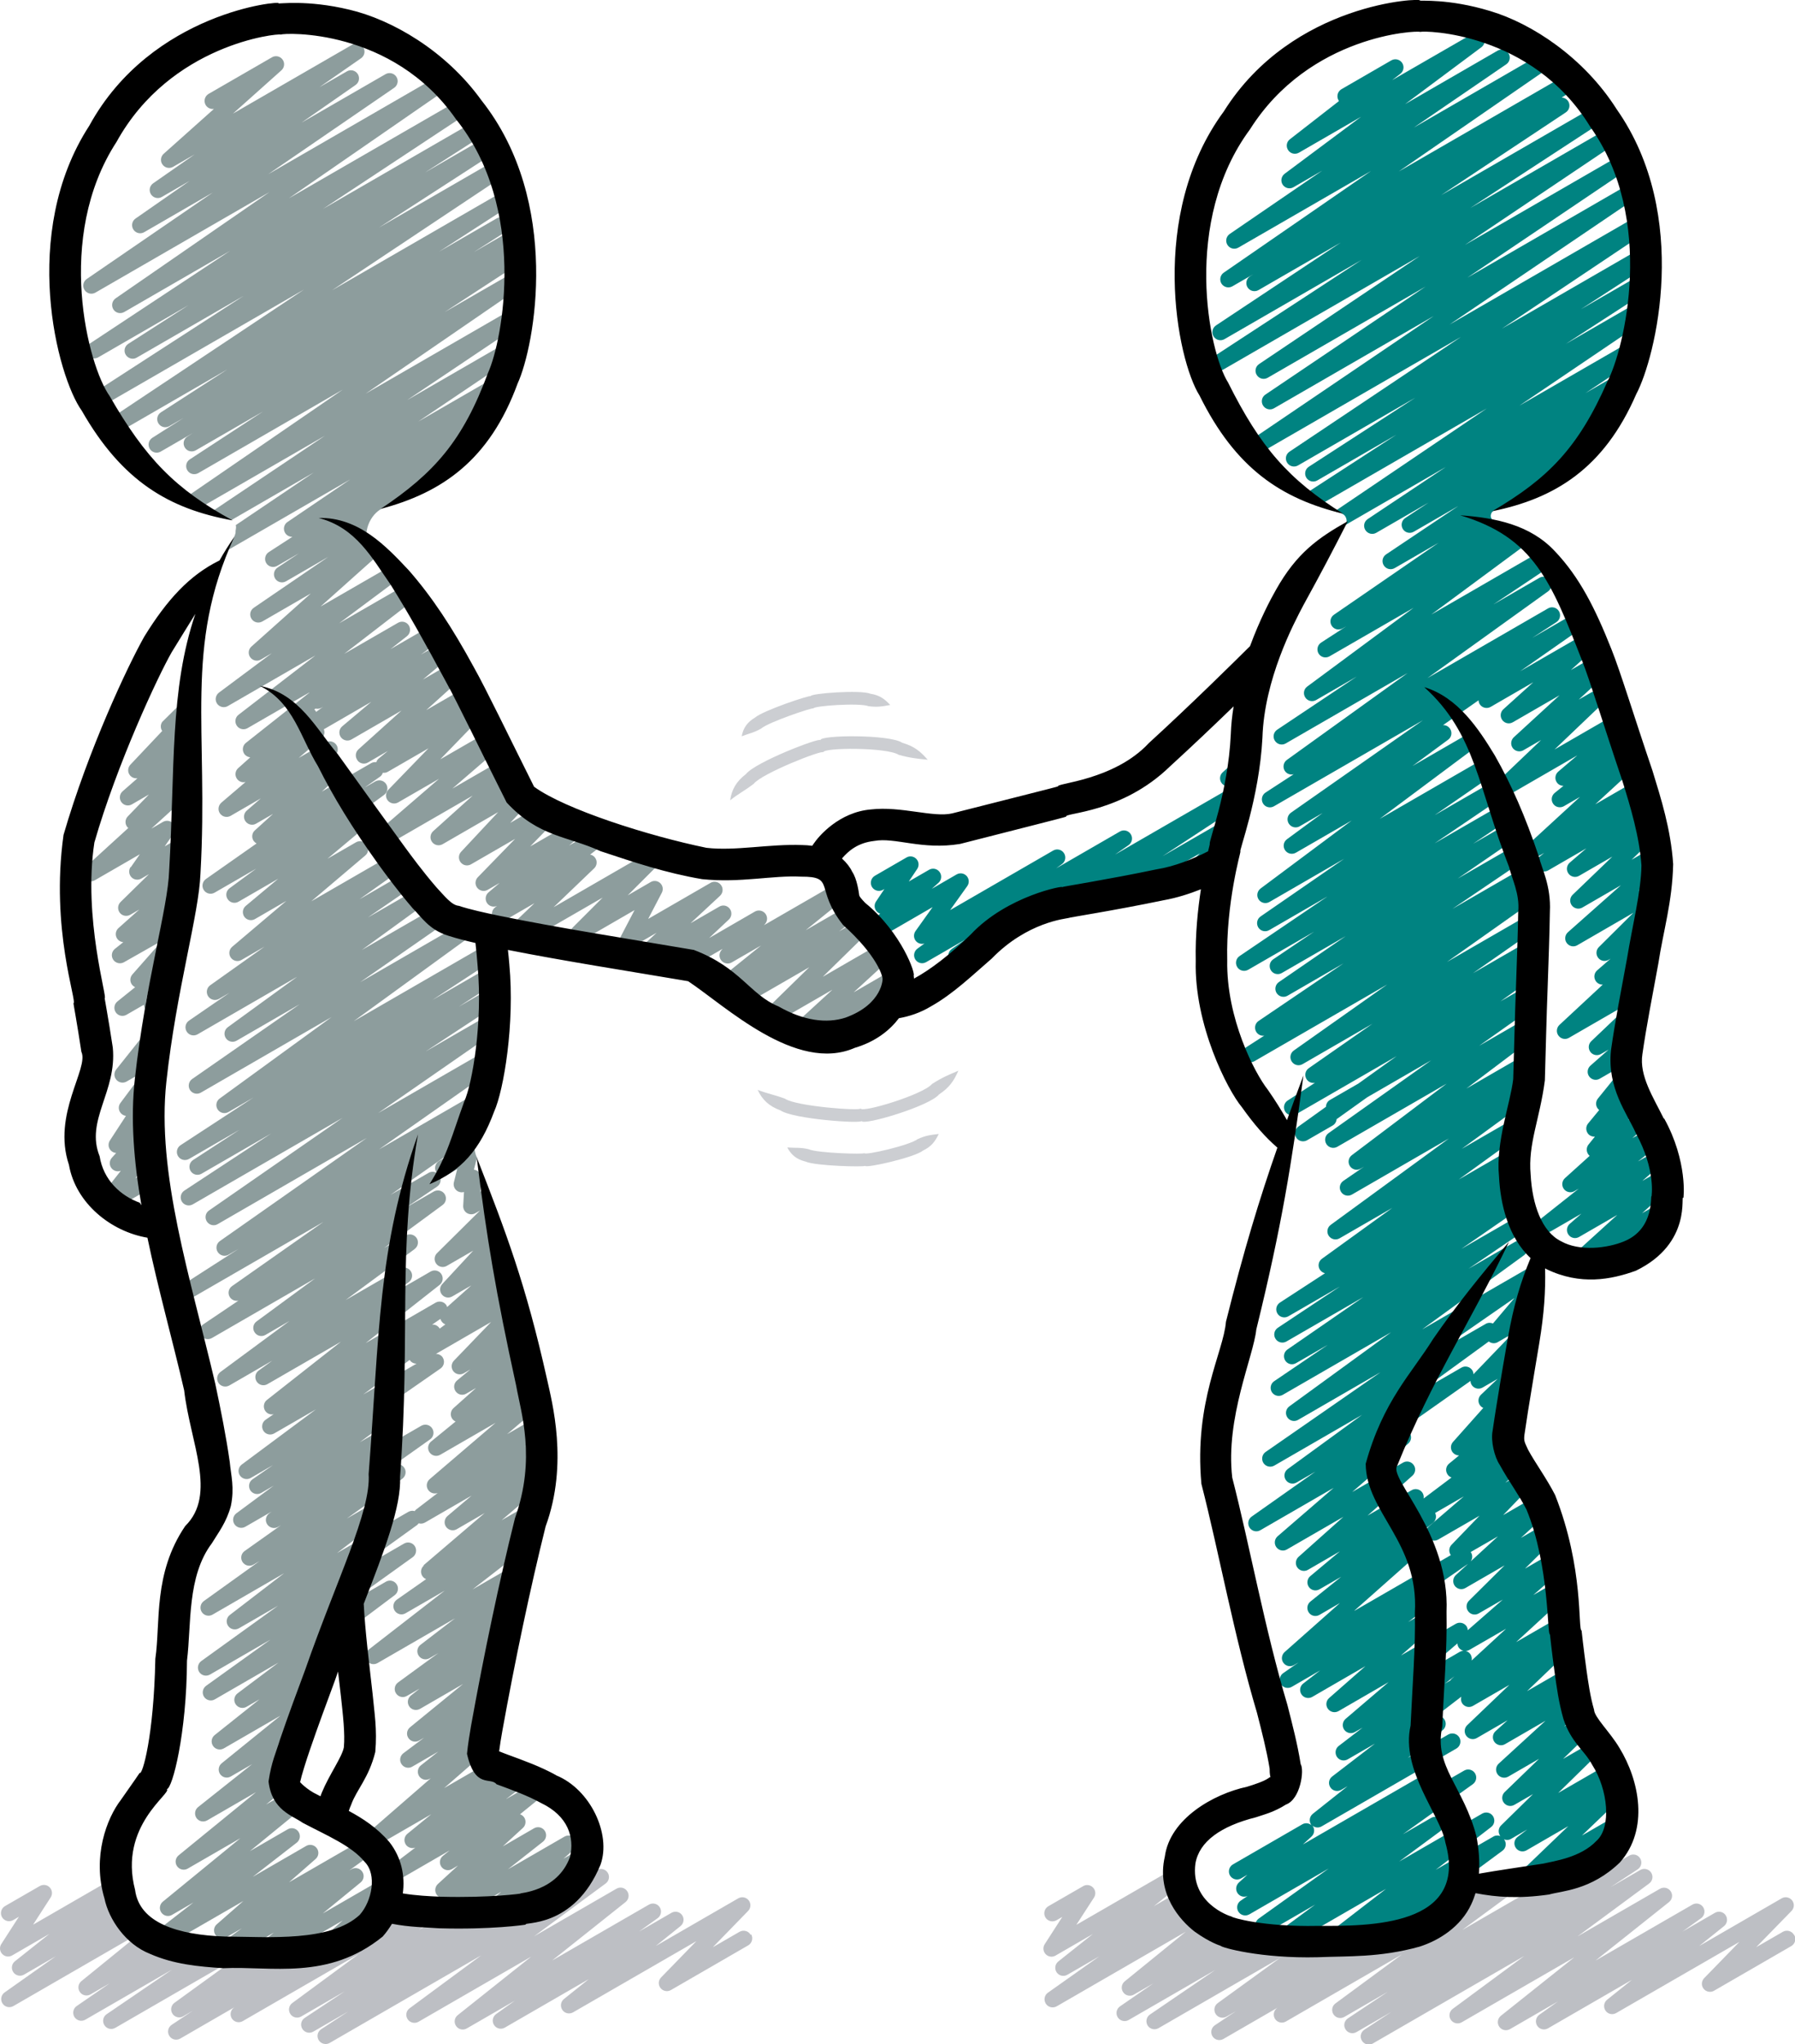
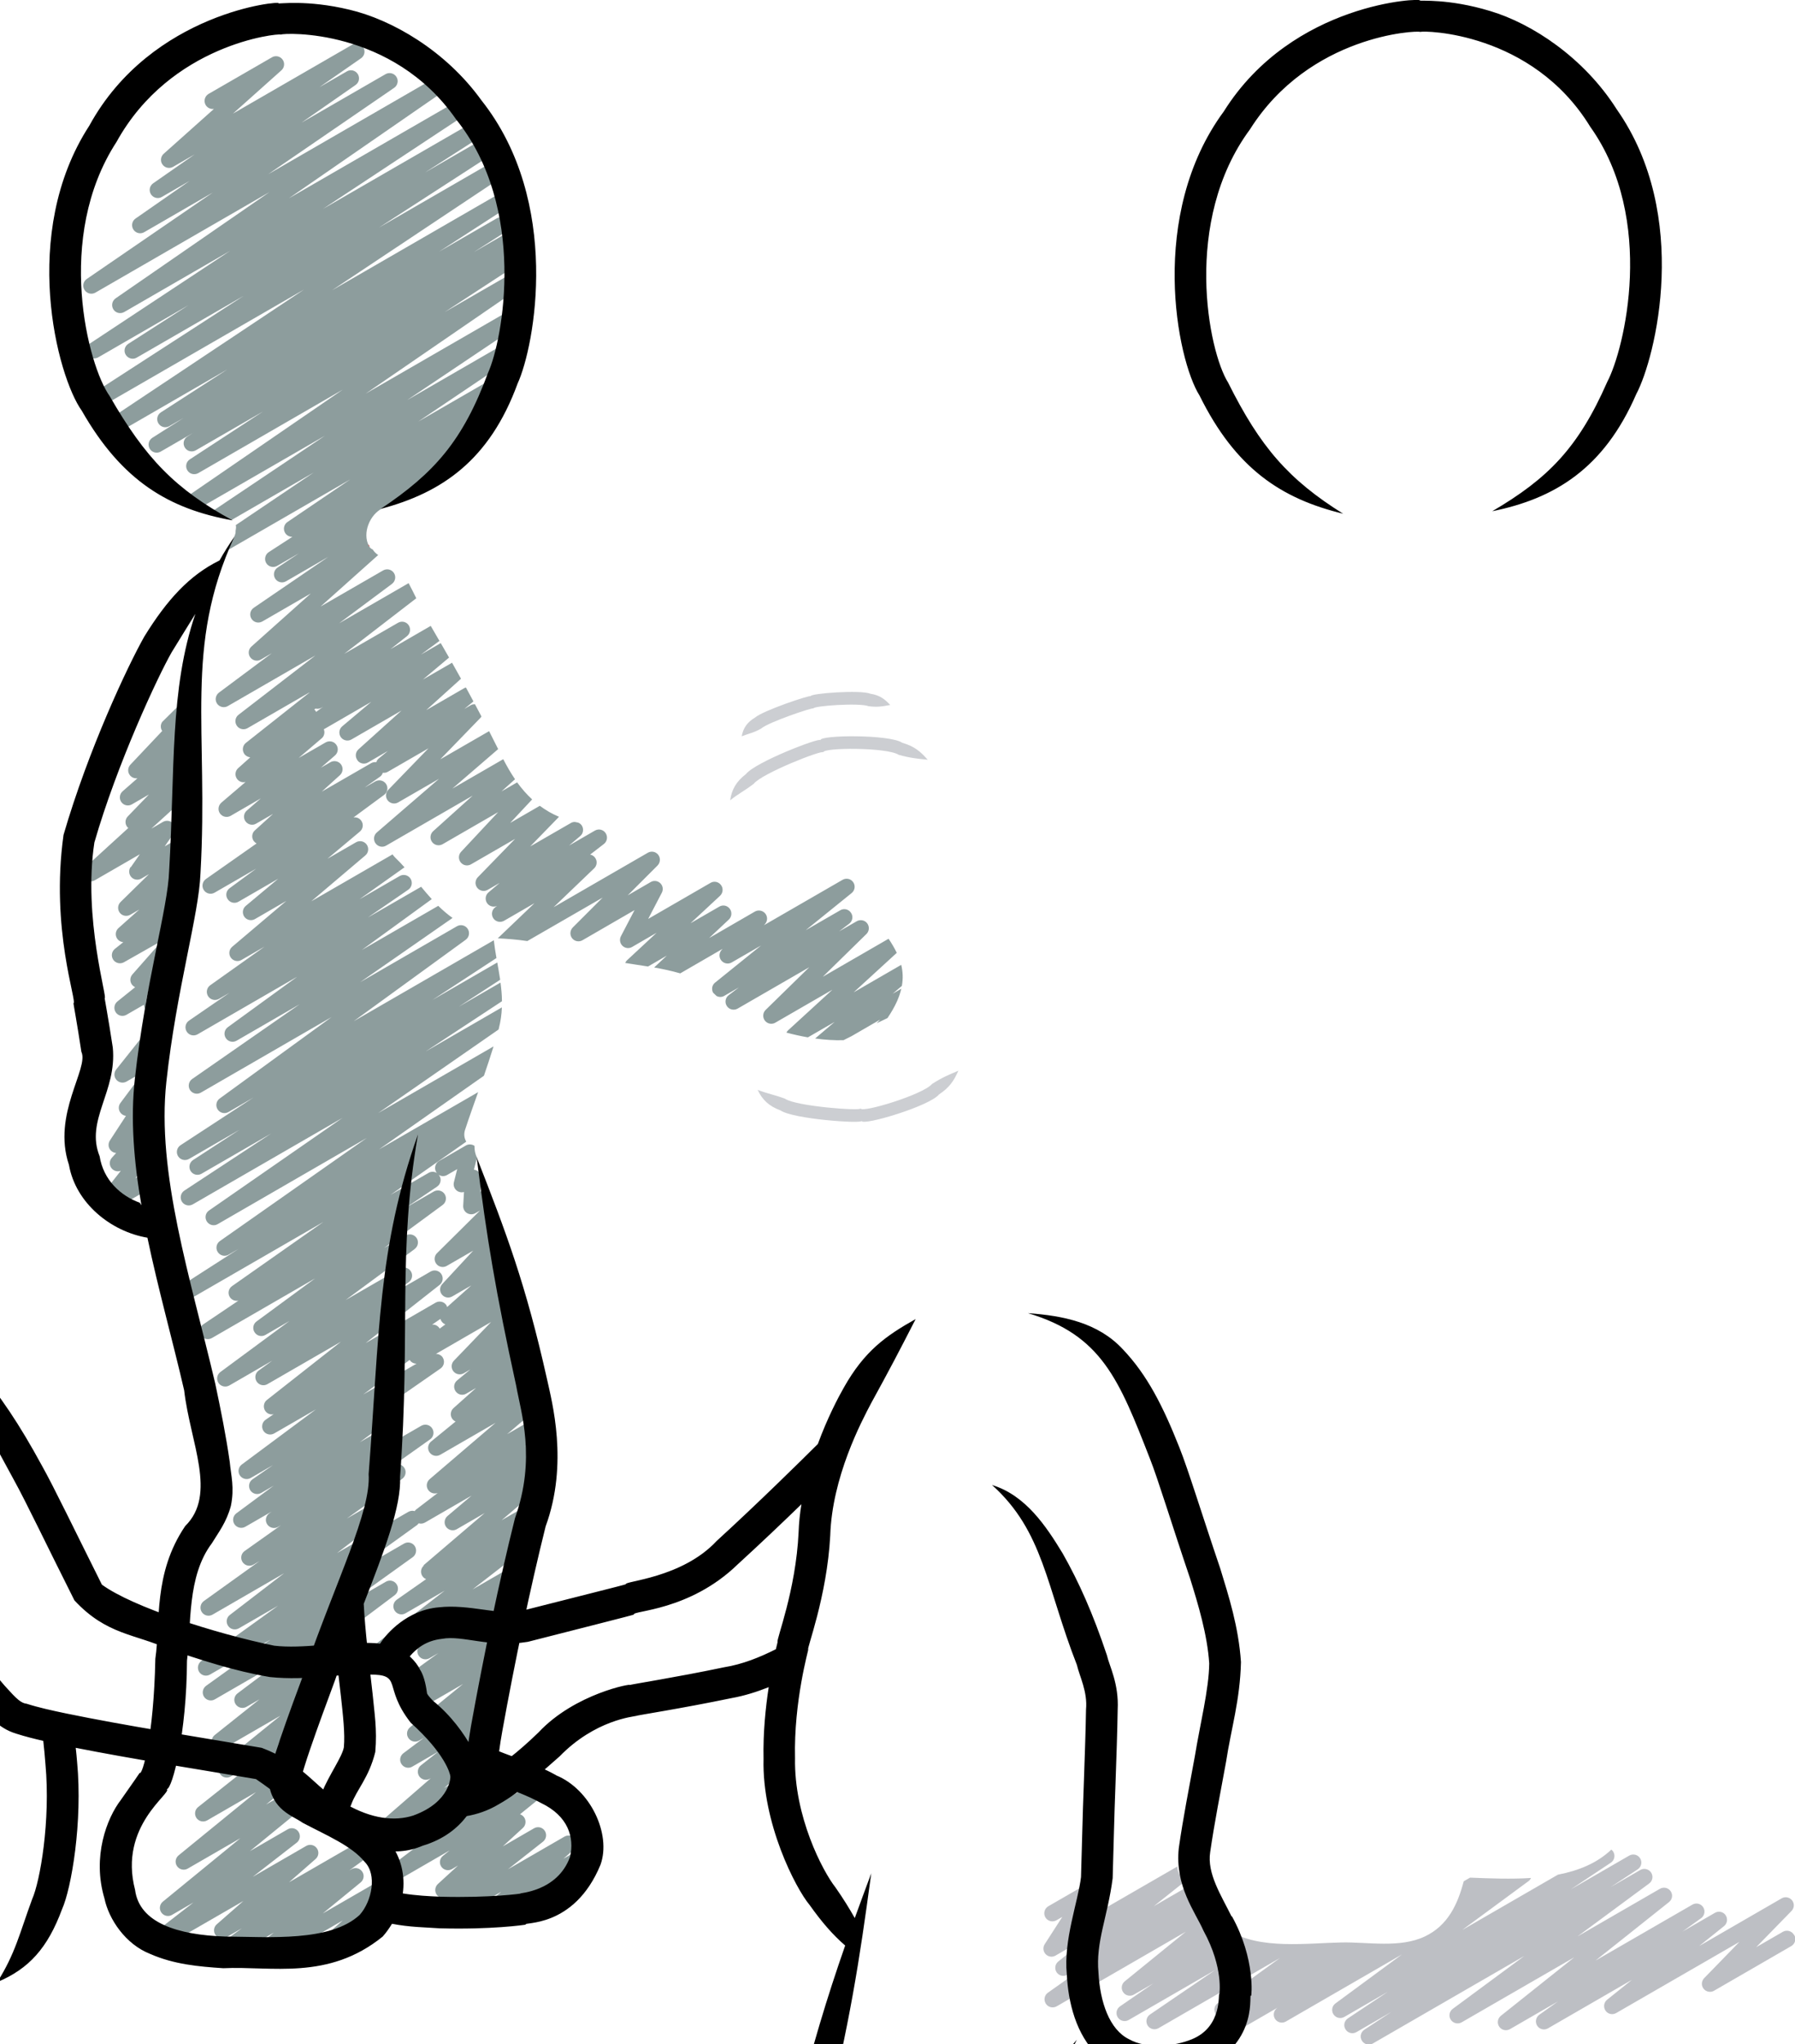
<svg xmlns="http://www.w3.org/2000/svg" id="Ebene_2" data-name="Ebene 2" viewBox="0 0 222.32 253.04">
  <defs>
    <style>      .cls-1 {        fill: #008381;      }      .cls-2 {        fill: red;      }      .cls-3 {        fill: #8d9d9d;      }      .cls-4 {        fill: #bdbfc4;      }      .cls-5 {        fill: #ccced2;      }    </style>
  </defs>
  <g id="hand_shake" data-name="hand shake">
    <g>
      <path class="cls-4" d="m222.19,239.48c-.28-.48-.89-.64-1.37-.37l-3.31,1.91,4.38-4.49c.35-.36.38-.92.07-1.31-.31-.39-.86-.5-1.29-.25l-10.21,5.9,3.07-2.46c.41-.33.49-.91.2-1.35-.29-.43-.87-.56-1.32-.3l-4.02,2.32,2.3-1.65c.43-.31.55-.91.26-1.36-.29-.45-.88-.59-1.34-.32l-11.99,6.92,9.1-7.24c.41-.33.5-.91.2-1.34-.29-.43-.87-.57-1.33-.3l-10.2,5.89,8.87-6.55c.43-.31.53-.91.24-1.35-.29-.44-.88-.58-1.34-.32l-3.67,2.12,3.35-2.2c.45-.3.59-.9.3-1.36-.28-.46-.88-.61-1.35-.34l-7.24,4.18,4.96-3.3c.45-.3.58-.9.3-1.36-.06-.1-.15-.19-.24-.26-1.78,1.69-4.07,2.61-6.61,3.1l-11.86,6.85,8.23-6.06c.14-.1.23-.24.3-.38-2.46.16-5.05.06-7.56-.04l-.78.45c-.75,2.85-1.96,5.48-4.82,6.83-3.08,1.46-7,.68-10.28.74-4.2.07-10.14.93-13.94-1.45-.34-.21-.66-.44-.97-.68l-.96.56.83-.67c-.93-.73-1.72-1.57-2.44-2.47l-.03.02.03-.02c-.56-.7-1.09-1.44-1.61-2.2l-4.19,2.42,3.78-3.01c-.15-.22-.3-.44-.45-.66-.29-.43-.41-.84-.42-1.24l-12.51,7.22,2.19-3.38c.25-.39.2-.9-.12-1.23-.32-.34-.83-.41-1.22-.18l-4.32,2.49c-.48.28-.64.89-.37,1.37.28.48.89.64,1.37.37l.73-.42-2.18,3.38c-.25.39-.2.9.12,1.23.32.34.83.41,1.22.18l4.62-2.67-4.27,3.39c-.41.33-.5.91-.21,1.35.29.43.87.57,1.33.3l3.94-2.27-6.35,4.49c-.44.31-.55.9-.26,1.36.29.45.88.59,1.34.33l16-9.24-7.57,6.15c-.4.33-.49.91-.19,1.34.29.43.87.56,1.32.3l2.4-1.38-4.11,2.83c-.44.3-.57.9-.28,1.36.29.45.88.6,1.35.33l10.74-6.2-8.1,5.52c-.45.3-.57.9-.29,1.36.29.46.88.6,1.35.33l15.03-8.68-7.7,5.58c-.43.31-.54.91-.25,1.35.29.45.88.59,1.34.32l1.18-.68-2.62,1.75c-.45.3-.58.9-.3,1.36.28.46.88.61,1.35.34l6.77-3.91-.08.05c-.45.3-.58.9-.3,1.36.29.46.88.61,1.35.34l14.37-8.3-8.23,6.06c-.43.31-.53.91-.24,1.35.29.45.88.58,1.34.32l5.4-3.12-4.96,3.3c-.45.3-.58.9-.29,1.36.28.46.88.61,1.35.34l4.33-2.5-3.35,2.2c-.45.3-.59.9-.3,1.36.19.31.52.48.85.48.17,0,.34-.04.5-.13l18.77-10.84-8.87,6.55c-.43.31-.53.91-.24,1.35.29.44.88.58,1.34.32l13.95-8.05-9.09,7.24c-.41.33-.5.91-.2,1.35.29.43.87.56,1.33.3l5.94-3.43-2.31,1.65c-.43.31-.55.91-.26,1.36s.88.59,1.34.32l10.39-6-3.07,2.46c-.41.33-.49.91-.2,1.35.29.43.87.56,1.32.3l15.27-8.81-4.37,4.49c-.35.36-.38.92-.07,1.31.31.39.86.5,1.29.25l9.57-5.53c.48-.28.64-.89.37-1.37Z" />
-       <path class="cls-4" d="m92.97,239.48c-.28-.48-.89-.64-1.37-.37l-3.31,1.91,4.37-4.49c.35-.36.38-.92.07-1.31-.31-.39-.86-.5-1.29-.25l-10.22,5.9,3.07-2.47c.41-.33.49-.91.2-1.34-.29-.43-.87-.56-1.32-.3l-4.02,2.32,2.3-1.65c.43-.31.55-.91.26-1.36-.29-.45-.88-.59-1.34-.32l-11.99,6.92,9.1-7.24c.41-.33.5-.91.2-1.35s-.87-.57-1.33-.3l-10.2,5.89,8.87-6.54c.43-.32.53-.91.24-1.35-.29-.44-.88-.58-1.34-.32l-3.68,2.13,3.37-2.21c.45-.3.59-.9.3-1.36-.18-.29-.48-.44-.79-.46-1.49,4.79-6.01,5.45-10.63,5.7-1.63.09-3.26.2-4.89.32l-5.74,3.31,4.38-3.22c-1.48.11-2.97.21-4.45.3-2.11.12-3.32-.87-4.97-1.31-1.3,3.77-5.48,5.8-11.11,6.21-4.47.32-10.12,1.42-14.34-.49-2.61-1.18-4.32-3.29-5.38-5.78l-2.31,1.33,2.16-1.72c-.3-.75-.55-1.53-.74-2.33l-11,6.35,2.18-3.38c.25-.39.2-.9-.12-1.23-.32-.34-.82-.4-1.22-.18l-4.32,2.49c-.48.28-.64.89-.37,1.37.28.48.89.64,1.37.37l.72-.42-2.18,3.38c-.25.39-.2.9.12,1.23.32.34.83.41,1.22.18l4.62-2.67-4.27,3.39c-.41.33-.5.91-.2,1.35.29.43.87.57,1.33.3l3.93-2.27-6.34,4.48c-.44.31-.55.91-.26,1.36.29.45.88.59,1.34.33l16-9.24-7.57,6.15c-.4.33-.49.91-.19,1.34.29.43.87.56,1.32.3l2.39-1.38-4.1,2.82c-.44.3-.56.9-.28,1.36.29.45.88.6,1.35.33l10.74-6.2-8.1,5.52c-.45.3-.57.9-.28,1.36.29.46.88.6,1.35.33l15.03-8.68-7.7,5.58c-.43.31-.54.91-.25,1.35.29.45.88.59,1.34.32l1.2-.7-2.64,1.76c-.45.3-.58.9-.29,1.36.28.46.88.61,1.35.34l6.75-3.9-.06.04c-.45.3-.58.9-.3,1.36.29.46.88.61,1.35.34l14.37-8.3-8.23,6.06c-.43.31-.53.91-.24,1.35.29.45.88.58,1.34.32l5.4-3.12-4.96,3.29c-.45.3-.58.9-.29,1.36.29.46.88.61,1.35.34l4.34-2.5-3.36,2.2c-.45.3-.59.9-.3,1.36.19.3.52.47.85.47.17,0,.34-.04.5-.13l18.77-10.84-8.87,6.55c-.43.31-.53.91-.24,1.35.29.44.88.58,1.34.32l13.96-8.06-9.1,7.24c-.41.33-.5.91-.2,1.34.29.43.87.57,1.33.3l5.94-3.43-2.31,1.65c-.43.31-.55.91-.26,1.36.29.45.88.59,1.34.32l10.39-6-3.07,2.46c-.41.33-.49.91-.2,1.35.29.43.87.56,1.33.3l15.27-8.81-4.37,4.49c-.35.36-.38.92-.07,1.31.3.39.86.5,1.29.25l9.57-5.53c.48-.28.64-.89.37-1.37Z" />
-       <path class="cls-1" d="m152.95,104.92l-1.91,1.1,2.15-2.12c.24-1.17.42-2.35.52-3.54l-9.73,5.62,9.57-6.27c.14-.63.31-1.25.55-1.88.2-.53.39-1.04.51-1.58l-16.51,9.53,1.68-1.17c.44-.31.56-.9.27-1.36-.29-.45-.88-.6-1.34-.33l-7.9,4.56.72-.52c.43-.31.54-.91.25-1.36-.29-.45-.88-.59-1.34-.32l-12.76,7.37,2.12-2.97c.27-.38.24-.9-.07-1.25-.32-.35-.83-.43-1.24-.2l-3.09,1.79.84-.75c.38-.34.44-.92.14-1.33-.3-.42-.86-.54-1.31-.28l-2.51,1.45,1.04-1.55c.26-.39.22-.9-.1-1.24-.32-.34-.83-.42-1.23-.18l-3.91,2.26c-.48.28-.64.89-.37,1.37.28.48.89.64,1.37.37l.18-.1-1.04,1.55c-.26.38-.22.9.1,1.24.12.12.26.21.41.26l-2.07,1.86c-.38.34-.44.92-.14,1.33.3.41.86.54,1.31.28l7.4-4.28-2.12,2.97c-.27.38-.24.91.07,1.25.27.3.69.4,1.05.28l-.88.64c-.43.31-.54.91-.26,1.35.29.45.88.59,1.34.32l4.85-2.8-1.68,1.17c-.44.31-.56.91-.27,1.36.29.45.88.6,1.34.33l1.44-.83c1.72-1.27,3.49-2.6,5.35-3.49.78-.37,1.57-.68,2.36-.96l1.78-1.03-1.31.86c1.85-.62,3.73-1.02,5.65-1.31l1.39-.91c0,.15.04.29.12.43.19.32.52.5.87.5.17,0,.34-.04.5-.13l11.52-6.65-4.51,4.45c-.14.13-.21.3-.25.48,1.6-.34,3.21-.58,4.83-.85l3.22-1.86c.23-.66.51-1.33.82-1.99.08-.31.15-.62.23-.93Zm-.34-7.72l.43-.25c.2-1.35.73-2.64,1.24-3.92l-2.84,2.56c-.38.34-.44.92-.14,1.33.2.27.5.41.81.41.17,0,.34-.04.5-.13Zm54.47,51.52c-.31-.22-.73-.26-1.08-.06l-2.62,1.51,3.67-3.32c-.1-.88-.24-1.72-.42-2.54l-3.22,1.86,1.45-1.27c.39-.34.46-.92.16-1.34-.3-.42-.87-.54-1.31-.28l-.84.48,2.96-2.34c-.24-.73-.51-1.46-.78-2.2l-2.87,1.66.75-.68c.38-.34.44-.92.14-1.33-.3-.41-.86-.54-1.31-.28l-.07.04.62-.77c.3-.37.3-.91-.02-1.28-.2-.24-.51-.35-.79-.35l.44-.54c.31-.38.3-.91,0-1.28-.05-.06-.1-.11-.16-.15l1-1.23s-.01-.03-.02-.04c-1.03-3.83-.22-8.18.74-12.24l-2.54,1.47,2.82-2.62c.24-.98.48-1.95.7-2.88.27-1.15.52-2.42.73-3.76l-.34.2.36-.36c.21-1.34.36-2.74.44-4.15l-2.75,1.59,2.79-2.46c.03-1.14,0-2.29-.09-3.4l-3.54,2.04,3.39-3.26c-.13-.88-.3-1.73-.55-2.54l-1.15.67,1.08-.93c-.23-.73-.51-1.42-.85-2.07l-1.77,1.02.65-.52c.41-.33.5-.91.2-1.34-.29-.43-.87-.57-1.33-.3l-4.17,2.41,4.97-4.57c-.85-2.21-1.48-4.5-2.06-6.81l-7.95,4.59,5.73-5.47c.37-.35.41-.92.11-1.32-.3-.4-.86-.52-1.3-.27l-1.55.89,3.66-3.36c-.24-.84-.51-1.68-.8-2.51l-3.83,2.21,3.5-3.16c-.24-.62-.5-1.24-.78-1.85-.06.02-.13.03-.19.07l-8.82,5.09,7.85-5.49c.44-.31.56-.91.27-1.36-.29-.45-.88-.6-1.34-.33l-5.28,3.05,3-1.95c.45-.29.59-.9.31-1.36-.28-.46-.88-.62-1.35-.34l-14.93,8.62,14.95-10.74c.43-.31.54-.91.26-1.35-.29-.45-.88-.59-1.34-.32l-5.71,3.3,7.61-5.08c-.06-.08-.12-.14-.18-.22,0,0,0,0-.01-.01-.08-.09-.15-.17-.23-.25,0,0-.02,0-.03-.01-.26-.1-.14-.06,0,0,0,0,.01,0,.02,0,0,0-.01-.02-.02-.03h0c-.51-.23-.94-.58-1.22-1.02l-13.63,7.87,12.04-8.9c-.12-.05-.25-.11-.38-.18-.19-.11-.37-.23-.54-.36l.41-.24c-.52-.23-1.06-.53-1.6-.78-.09-.13-.18-.27-.25-.42-.81-.2-2.56-.52-2.28-1.54.16-.58.94-.67,1.42-.82.47-.15,1.01-.28,1.44-.55,1.35-1.55,3.04-2.49,4.7-3.75.89-.67,1.82-1.27,2.8-1.8.56-.31,1.31-.62,1.86-1.06.62-.9,1.25-1.81,1.88-2.73l-1.04.6,1.16-.77c1.55-2.24,3.03-4.56,3.82-7.08.09-.28.16-.55.23-.83l-6.57,3.8,6.78-4.52c.25-.96.44-1.93.6-2.91l-15.56,8.98,15.79-10.68c.1-.95.16-1.91.19-2.87l-10.24,5.91,10.26-6.65c0-.81-.02-1.62-.07-2.44l-8.32,4.8,8.28-5.37c-.02-.23-.03-.46-.05-.7-.06-.61-.13-1.21-.21-1.81l-17.8,10.28,17.58-11.76c-.13-.8-.29-1.6-.46-2.38l-23.6,13.63,22.23-15.06c.45-.3.57-.9.29-1.36-.29-.46-.88-.61-1.35-.34l-18.97,10.96,19.79-13.34c-.23-.62-.47-1.22-.72-1.83-.1.02-.19.05-.28.1l-19.09,11.02,18.72-12.58c-.3-.63-.61-1.26-.95-1.87l-17.11,9.88,16.58-10.82c-.35-.61-.71-1.21-1.09-1.8l-19.1,11.03,15.45-10.25c.45-.3.58-.9.3-1.36-.18-.29-.49-.46-.82-.47l2.38-1.51c-.41-.55-.83-1.1-1.27-1.63l-21.29,12.29,18.24-12.58c.44-.3.56-.9.28-1.36-.29-.46-.88-.6-1.35-.33l-15.31,8.84,11.46-7.84c.44-.3.57-.9.28-1.36-.29-.46-.88-.6-1.35-.33l-11.46,6.62,9.46-7.05c.42-.32.53-.91.24-1.35-.29-.44-.87-.58-1.33-.32l-9.97,5.75,1.02-.79c.41-.32.51-.91.21-1.35-.29-.43-.87-.57-1.33-.31l-6.18,3.57c-.48.28-.64.89-.37,1.37.02.04.04.07.06.1l-6.08,4.73c-.42.32-.51.91-.21,1.35.29.44.87.57,1.33.31l7.69-4.44-9.46,7.05c-.42.32-.53.91-.24,1.35.29.44.88.58,1.33.32l3.57-2.06-11.46,7.84c-.44.3-.57.9-.28,1.36.29.46.88.6,1.35.33l16.43-9.48-18.24,12.58c-.44.3-.56.9-.28,1.36.29.45.88.6,1.35.33l2.6-1.5-.41.26c-.46.29-.6.9-.32,1.36.28.46.88.62,1.36.35l10.2-5.89-15.46,10.26c-.45.3-.58.9-.3,1.36.28.46.88.61,1.35.34l16.99-9.81-18.16,11.86c-.45.29-.59.9-.3,1.36s.88.61,1.35.34l24.31-14.04-19.9,13.37c-.45.3-.58.9-.29,1.36.29.46.88.61,1.35.34l19.56-11.29-19.84,13.37c-.45.3-.58.9-.29,1.36.29.46.88.61,1.35.34l19.8-11.43-22.23,15.06c-.45.3-.57.9-.29,1.36.29.46.88.61,1.35.34l24.54-14.17-21.25,14.21c-.45.3-.58.9-.29,1.36.28.46.88.61,1.35.34l14.52-8.38-13.18,8.54c-.46.29-.59.9-.31,1.36.28.46.88.61,1.35.34l9.8-5.66-11.55,7.49c.78.3,1.52.72,2.3,1.06l20.46-11.81-18.72,12.66c.05.05.08.12.12.18.02,0,.03-.01.05-.01.03,0,.06.01.09.02h0c.06,0,.1.02.15.03.05.01.11.01.16.03.07.02.13.06.19.09.02,0,.03.03.04.04.52.22.67.88.46,1.36l12.38-7.15-9.68,6.45c-.45.3-.58.9-.29,1.36.29.46.88.61,1.35.34l6.48-3.74-2.89,1.91c-.45.3-.58.9-.3,1.36.28.46.88.61,1.35.34l5.53-3.19-8.95,5.99c-.45.3-.58.9-.29,1.36.28.46.88.61,1.35.34l5.44-3.14-12.96,8.91c-.44.3-.57.9-.28,1.36.29.46.88.6,1.35.33l.46-.26-3.12,2.02c-.45.29-.59.9-.31,1.36.28.46.88.61,1.35.34l10.42-6.01-13.18,9.75c-.43.31-.53.91-.24,1.35.29.45.88.58,1.34.32l5.04-2.91-9.86,6.58c-.45.3-.58.9-.29,1.36.29.46.88.61,1.35.34l15.09-8.71-14.95,10.75c-.43.31-.54.91-.26,1.35.24.38.7.54,1.11.42l-3.49,2.27c-.46.3-.59.9-.31,1.36.28.46.88.61,1.35.34l18.45-10.65-16.34,11.44c-.44.31-.56.9-.27,1.36.29.45.88.6,1.34.33l2.85-1.65-4.42,3.25c-.43.31-.53.91-.24,1.35.29.44.87.58,1.34.32l6.92-3.99-11.29,8.42c-.42.32-.53.91-.24,1.35.29.44.87.58,1.33.32l9.26-5.35-10.35,7.14c-.44.3-.56.9-.28,1.36.29.46.88.6,1.35.33l7.22-4.17-10.89,7.38c-.45.3-.57.9-.29,1.36.29.46.88.6,1.35.34l8.18-4.72-5.07,3.42c-.45.3-.57.9-.29,1.36.28.46.88.61,1.35.34l7.92-4.57-8.28,5.69c-.44.3-.57.9-.28,1.36.29.45.88.6,1.35.33l6.94-4.01-10.52,7.13c-.45.3-.57.9-.29,1.36.22.35.61.52.99.46l-2.27,1.46c-.45.29-.59.9-.31,1.36s.88.62,1.35.35l16.46-9.5-11.57,8.17c-.44.31-.55.91-.26,1.36.29.45.88.6,1.34.33l8.66-5-7.89,5.5c-.44.31-.56.9-.27,1.36.23.36.64.52,1.04.45l-3.38,2.19c-.46.29-.59.9-.31,1.36.28.46.88.61,1.35.34l12.45-7.19-4.73,3.39-3.54,2.04c-.31.18-.47.51-.48.84l-3.42,2.45c-.43.31-.54.91-.26,1.36.19.3.51.46.84.46.17,0,.34-.04.5-.13l3.16-1.82c.3-.17.47-.47.5-.79l3.79-2.71,7.93-4.58-12.72,9.02c-.44.31-.55.9-.26,1.36.29.45.88.59,1.34.33l13.55-7.82-11.75,8.86c-.42.32-.52.91-.23,1.35.29.44.87.58,1.33.31l.43-.25-2.58,1.77c-.44.3-.57.9-.28,1.36.29.46.88.6,1.35.33l12.01-6.94-14.64,10.69c-.43.31-.54.91-.25,1.35.29.44.88.59,1.34.32l6.54-3.77-8.72,6.3c-.43.31-.54.91-.25,1.35.15.23.38.38.63.44l-5.58,3.63c-.46.3-.59.9-.31,1.36.28.46.88.61,1.35.34l6.39-3.69-7.69,5.11c-.45.3-.58.9-.29,1.36.28.46.88.61,1.35.34l9.53-5.5-9.4,6.49c-.44.3-.56.9-.28,1.36.29.46.88.6,1.34.33l3.94-2.27-6.64,4.5c-.45.3-.57.9-.29,1.36.29.45.88.6,1.35.33l13.43-7.75-12.62,9.18c-.43.31-.54.91-.25,1.35.29.45.88.59,1.34.32l10.23-5.91-14.25,9.88c-.44.3-.56.9-.28,1.36.29.45.88.6,1.35.33l10.87-6.28-9.2,6.7c-.43.31-.54.91-.25,1.35.29.45.88.59,1.34.32l2.33-1.34-7.89,5.56c-.44.31-.55.9-.27,1.36.29.45.88.6,1.34.33l9.09-5.25-6.95,6c-.39.34-.46.92-.16,1.34s.87.55,1.31.29l7-4.04-5.55,4.95c-.38.34-.45.92-.15,1.33.3.41.87.54,1.31.28l3.96-2.29-3.67,3.07c-.4.33-.47.92-.18,1.34.3.43.87.55,1.32.29l2.69-1.55-3.82,3.07c-.41.33-.49.91-.2,1.35.29.43.87.56,1.32.3l2.54-1.47-6.85,6.07c-.38.34-.45.92-.15,1.33.3.42.86.54,1.31.28l.57-.33-1.91,1.33c-.44.31-.56.9-.28,1.36.29.46.88.6,1.35.33l3.51-2.03-2.09,1.62c-.42.32-.51.91-.22,1.35.29.44.88.57,1.33.31l6.59-3.81-4.5,3.95c-.39.34-.45.92-.15,1.33.3.42.87.54,1.31.29l6.21-3.59-5.33,4.55c-.39.34-.46.92-.17,1.34.3.42.87.55,1.32.29l.96-.55-2.96,2.27c-.42.32-.51.91-.22,1.35.29.44.87.57,1.33.31l3.38-1.95-5.3,4.07c-.42.32-.52.91-.22,1.35.29.44.87.57,1.33.31l.8-.46-4.31,3.42c-.41.33-.5.91-.21,1.35.04.05.08.1.13.14-.31-.33-.81-.43-1.22-.19l-8.59,4.96c-.48.28-.64.89-.37,1.37.28.48.89.64,1.37.37l.79-.46-1.07.98c-.37.35-.43.92-.13,1.33.28.39.8.52,1.23.31l-.86.59c-.45.3-.57.9-.29,1.36.29.46.88.6,1.35.34l9.84-5.68-8.67,6.2c-.43.31-.55.91-.26,1.35.29.45.88.59,1.34.33l5.91-3.41-5.07,3.74c-.43.32-.53.91-.24,1.35.29.44.87.58,1.34.32l12.75-7.36-6.87,5.3c-.42.32-.51.91-.22,1.35.29.44.88.57,1.33.31l4.64-2.68-4.77,3.52c1.44.04,2.91.05,4.3-.09l7.43-4.29-2.52,2.82c2.51-1.26,4.76-3.13,6.65-5.15.05-.05.11-.1.16-.15.27-.51.5-1.04.63-1.61.07-.3.2-.57.38-.81-.28-.12-.61-.12-.9.04l-1.17.67,5.35-3.95c.43-.31.53-.91.24-1.35-.02-.03-.05-.04-.07-.07.28.12.6.12.88-.04l2.02-1.17-1.2.92c-.42.32-.52.91-.22,1.35.29.44.87.57,1.33.31l5.17-2.99-5.67,5.44c-.37.35-.41.92-.11,1.32.2.26.49.4.8.4.17,0,.34-.04.5-.13l9.01-5.2-1.93,3.53c-.07.13-.1.28-.11.43.45-.36.89-.7,1.31-.99,2.46-1.74,3.25-3.88,3.03-6.56-.08.02-.15.04-.22.08l-4.92,2.84,4.88-4.68c-.02-.11-.04-.22-.07-.34-.34-1.48-.91-2.69-1.6-3.8l-6.15,3.55,3.95-3.87c.36-.35.4-.92.1-1.32-.3-.4-.86-.51-1.3-.26l-2.14,1.23,2.99-2.89c-.46-.63-.91-1.29-1.33-2l-1.53.88,1.33-1.22c-.54-.98-.79-2.1-.9-3.28l-.61.35.59-.54c-.07-.82-.09-1.66-.09-2.48-.06.02-.12.03-.18.06l-4.74,2.74,4.9-4.69c0-.26-.02-.53-.04-.78-.03-.4-.05-.8-.07-1.21-.25-.07-.52-.05-.77.09l-1.01.58,1.16-.95c.4-.33.48-.91.19-1.34-.3-.43-.87-.56-1.32-.3l-4.39,2.53,5.97-5.49c-.03-.81-.07-1.62-.12-2.43-.08.02-.17.04-.25.09l-3.47,2,3.64-3.18c-.08-.87-.21-1.72-.37-2.57l-4.3,2.48,3.99-3.95c-.13-.51-.27-1.02-.45-1.52-.06-.18-.15-.35-.22-.52-.04.02-.08.02-.11.04l-3.72,2.15,3.41-3.13c-.38-.74-.81-1.47-1.26-2.2l-4.35,2.51,3.47-3.6s.07-.11.11-.17c-.3-.5-.58-1-.84-1.51-.17,0-.33.03-.49.12l-1.98,1.14,2.17-1.86c-.35-.77-.62-1.56-.76-2.38-.27-1.66-.36-3.38-.34-5.12l-1.88,1.09,1.91-2.14c.18-4.63,1.15-9.4,2.2-13.83l.43-.3c0-.8-.06-1.59-.27-2.37l-13.76,7.94,12.62-9.18c.43-.31.54-.91.25-1.35-.29-.45-.88-.59-1.34-.32l-5.78,3.34,6.65-4.51c.38-.26.51-.73.37-1.14-.09-.11-.17-.24-.24-.38,0,0,0,0,0-.01-.31-.3-.79-.39-1.18-.16l-6.5,3.75,7.14-4.93c-.26-.73-.45-1.48-.58-2.23l-1.57.91,1.55-1.03c-.28-1.72-.26-3.48-.04-5.25l-6.82,3.94,6.98-5.05c.16-.92.35-1.85.58-2.77.01-.05.02-.1.03-.14l-7.21,4.16,7.53-5.5c.31-1.3.58-2.59.83-3.87l-.49.28.5-.34c.18-.94.35-1.88.49-2.82l-8.29,4.79,8.54-6.44c.14-1.02.25-2.04.35-3.07l-7.31,4.22,7.41-5.25c.08-1.02.13-2.06.17-3.1l-4.94,2.85,4.13-2.96c-.06-1.63.05-3.37.29-5.04l-7.82,4.51,7.88-5.5s.06-.07.1-.1h0c-.03-.53-.08-1.04-.13-1.55-.3-.2-.71-.23-1.04-.03l-10.03,5.79,10.87-7.68c-.09-.74-.2-1.47-.32-2.2-.02,0-.03,0-.05.02l-.22.12.26-.17c-.12-.71-.25-1.42-.42-2.12l-9.45,5.46,9.24-6.26c-.13-.51-.25-1.03-.41-1.54-.06-.19-.13-.37-.2-.55l-7.97,4.6,7.72-5.3c-.25-.64-.52-1.27-.82-1.89l-5,2.88,4.82-3.25c-.3-.61-.6-1.21-.91-1.81l-8.68,5.01,8.22-5.57c.16,0,.31-.04.46-.12l9-5.2-2.36,2.01c-.39.34-.47.92-.17,1.34.19.28.5.42.82.42h0l-1.08.87c-.41.33-.5.91-.2,1.35.29.43.87.56,1.33.3l1.99-1.15-6.12,5.62c-.37.35-.43.92-.13,1.33.3.41.86.53,1.3.28l.53-.3-.65.52c-.41.33-.5.91-.2,1.35.29.43.87.56,1.33.3l4.73-2.73-2.06,1.77c-.39.34-.46.92-.16,1.34.3.42.87.55,1.32.29l4.12-2.38-4.91,4.72c-.37.35-.41.92-.11,1.32.3.4.86.52,1.3.27l4.79-2.77-6.57,5.82c-.38.34-.45.92-.15,1.33.3.42.87.54,1.31.28l6.95-4.02-4.28,4.25c-.36.36-.39.92-.09,1.32.3.4.86.51,1.29.26l.26-.15-1.67,1.45c-.39.34-.46.91-.16,1.34.2.28.53.45.86.42l-5.37,4.99c-.37.35-.43.92-.12,1.33.3.41.86.53,1.3.27l8.14-4.7-5.38,5.12c-.37.35-.41.92-.11,1.32.3.41.86.52,1.3.27l.96-.55-2.26,1.99c-.38.34-.45.92-.15,1.33.3.42.87.54,1.31.28l3.31-1.91-3.54,4.37c-.3.38-.3.91.02,1.28.04.05.09.1.14.14l-1.37,1.66c-.31.37-.3.91,0,1.28.21.25.52.37.84.35l-.79.98c-.3.38-.29.91.02,1.28.04.04.08.09.12.12l-3.06,2.76c-.38.34-.44.92-.14,1.33.3.41.87.54,1.31.28l.54-.31-4.58,3.63c-.41.33-.5.91-.21,1.35.29.43.87.57,1.33.3l3.79-2.19-1.45,1.27c-.39.34-.45.92-.15,1.34.3.42.87.54,1.31.28l4.73-2.73-5.17,4.69c-.38.34-.44.92-.13,1.33.3.41.87.54,1.31.28l3.43-1.98-3.01,2.86c1.43-.05,2.85-.08,4.28-.13,1.84-1.41,3.68-3.09,4.87-5.06l-1.99,1.15,2.71-2.57c.27-.68.45-1.39.53-2.13Zm-32.66,29.96c.39-.34.46-.92.16-1.34-.23-.32-.61-.47-.97-.41l8.46-5.96s.04-.04.06-.06c0,.21.06.41.2.59.3.39.85.5,1.29.25l1.87-1.08-2.06,1.96c-.37.35-.42.92-.12,1.32.11.15.25.25.4.32l-3.75,4.21c-.33.37-.34.92-.03,1.3.2.24.48.37.78.37h0l-1.24,1.02c-.4.33-.48.91-.18,1.34.12.18.3.31.49.37l-3.46,2.6c.04-.25,0-.51-.16-.74-.3-.42-.87-.55-1.32-.29l-5.46,3.15,5.56-4.95c.38-.34.45-.92.14-1.33-.3-.42-.87-.54-1.31-.28l-6.3,3.64,6.95-6Zm-.09,9.31l-2.01,1.16,1.91-1.6c0,.15.03.3.1.44Zm-6.57,11.36l6.85-6.07c.38-.34.45-.92.15-1.33-.27-.37-.75-.51-1.16-.35l3.89-3.12c.37-.29.46-.8.26-1.21l3.55-2.05-4.32,3.71c-.39.34-.46.92-.16,1.34.29.42.87.55,1.31.29l5.12-2.95-3.47,3.6c-.34.35-.37.88-.09,1.28l-11.92,6.88Zm13.85,15.51c.3.41.86.52,1.3.27l3.81-2.2-1.49,1.35c-.38.34-.44.92-.14,1.33.3.41.87.54,1.31.28l5.02-2.9-5.8,5.31c-.38.35-.43.92-.13,1.33.3.41.86.53,1.31.28l3.82-2.21-4.26,4.12c-.36.35-.41.92-.1,1.32.3.4.86.52,1.3.26l2.31-1.33-3.95,3.87c-.36.35-.4.92-.1,1.32h0c-.27-.1-.58-.1-.85.06l-7.15,4.12,6.87-5.3c.42-.32.51-.91.22-1.35s-.87-.57-1.33-.31l-10.29,5.94,5.07-3.74c.43-.31.53-.91.24-1.35-.29-.44-.88-.58-1.34-.32l-3.51,2.03,8.67-6.2c.43-.31.55-.91.26-1.36-.29-.45-.88-.59-1.34-.32l-3.77,2.17.83-.56c.45-.3.57-.9.29-1.36-.29-.45-.88-.61-1.35-.33l-15.97,9.22,1.07-.98c.38-.35.43-.92.13-1.33,0,0-.01,0-.02-.02.18.15.4.23.63.23.17,0,.34-.04.5-.13l16.7-9.64c.48-.28.64-.89.37-1.37-.28-.48-.89-.64-1.37-.37l-5.01,2.89,4.31-3.42c.41-.33.5-.91.21-1.35-.23-.33-.62-.49-1-.42l3.1-2.38c-.08.28-.05.58.12.84.3.43.87.56,1.32.3l4.51-2.6-5.22,4.99c-.37.35-.41.92-.11,1.32Zm-2.66-6.46l1.2-.92-.39.36c-.05.05-.09.11-.13.17l-.68.39Zm3.32-2.88c.05-.25,0-.52-.14-.75-.29-.44-.87-.57-1.33-.31l-4.65,2.69,4.36-3.73c.01.18.06.36.17.52.3.42.87.54,1.31.28l4.55-2.62-4.26,3.92Zm3.35-15.44l-5.31,4.88c-.37.35-.43.92-.13,1.33.3.41.86.53,1.3.28l4.87-2.81-4.41,4.37c-.36.35-.4.92-.09,1.32.3.4.86.51,1.29.26l2.99-1.72-4.34,3.79c-.01-.17-.06-.35-.16-.5-.3-.42-.87-.55-1.32-.29l-6.79,3.92,4.51-3.95c.39-.34.45-.92.15-1.33-.3-.42-.86-.54-1.31-.28l-2.46,1.42,2.09-1.61c.42-.32.51-.91.22-1.35-.12-.18-.28-.3-.47-.38l5.66-3.92c.44-.31.56-.9.28-1.36-.01-.02-.03-.03-.04-.04l3.49-2.01Zm1.94-29.4l-2.65,3.14c-.28-.12-.61-.12-.89.04l-6.28,3.62,9.81-6.8Zm-3.16,5.37c.31.24.74.29,1.1.08l1.83-1.06-4.84,5.03c0-.17-.04-.34-.14-.49-.29-.45-.88-.6-1.34-.33l-5.1,2.94,8.49-6.18Zm.78-69.05c-.05-.11-.11-.22-.16-.33l-7.33,4.23,7.05-4.86c-.31-.73-.57-1.47-.78-2.23l-13.08,7.55,11.29-8.42c.42-.32.53-.91.24-1.35-.29-.44-.87-.58-1.33-.32l-6.13,3.54,4.41-3.25c.43-.31.53-.91.24-1.35-.2-.3-.53-.48-.88-.45l4.41-3.08c0,.15.04.31.12.45.28.48.89.64,1.37.37l5.28-3.05-3.7,3.34c-.38.34-.44.92-.14,1.33.3.42.87.54,1.31.28l5.79-3.34-5.67,5.2c-.37.35-.43.92-.13,1.33.3.41.87.53,1.31.28l2.2-1.27-5.67,5.41Z" />
      <path class="cls-2" d="m20.41,149.27l-1.87,3.02c-.24.39-.19.89.13,1.22.19.2.45.3.72.3.17,0,.34-.04.5-.13l1.03-.6c-.19-1.26-.36-2.53-.51-3.82Z" />
      <path class="cls-2" d="m44.71,66.16s-.05-.04-.07-.06c-.04-.04-.06-.08-.08-.12l-1.78,1.03c-.48.28-.64.89-.37,1.37.19.32.52.5.87.5.17,0,.34-.04.5-.13l2-1.15c-.42-.43-.8-.9-1.06-1.43Z" />
      <path class="cls-3" d="m17.99,125.03c.02-.2.03-.39.05-.59.22-2.2,1.51-5.54,1.81-7.74l-3.46,3.92c-.32.37-.33.92-.02,1.29.1.12.23.22.37.28l-2.2,1.77c-.41.33-.49.91-.2,1.35.29.43.87.56,1.32.3l2.15-1.24.18.67Zm.08,20.07l-1.3.75,1.24-1.57c-.16-1.85-.28-3.71-.35-5.57l-.09.05.09-.13c-.07-1.91-.08-3.81-.06-5.71l-2.69,3.61c-.28.38-.26.91.06,1.26.17.19.39.3.63.33l-1.99,3.05c-.25.39-.21.9.11,1.23.18.19.42.3.67.31l-.54.6c-.33.37-.34.92-.03,1.3.28.34.74.46,1.15.3l-2.99,3.79c-.3.38-.29.91.03,1.27.31.36.84.45,1.26.21l5.04-2.91c-.08-.72-.16-1.45-.23-2.18Zm-1.89-37.79c-.27.38-.23.9.08,1.25.32.35.83.42,1.24.19l.95-.55-3.52,3.45c-.36.35-.4.92-.1,1.32.3.4.86.51,1.3.26l1.12-.65-2.58,2.3c-.38.34-.44.92-.14,1.33.18.25.46.39.74.41l-1.04.83c-.41.33-.5.91-.2,1.35.3.43.87.56,1.33.3l4.55-2.58c.31-2.18,1.7-3.82,2.17-5.96.4-1.83-.74-4.28-.25-6.63l-1.43.83,1.11-1.59c.27-.38.23-.9-.08-1.25-.32-.35-.83-.42-1.24-.19l-1.45.84,2.97-2.7c.07-.06.11-.14.16-.21-.04-.4-.08-.81-.12-1.22-.11-.11-.24-.21-.38-.25l.32-.33c-.31-3.44,1.04-7.84,1.23-11.3l-2.83,2.8c-.23.34-.23.78,0,1.12l-3.94,4.17c-.34.36-.37.92-.06,1.31.23.29.59.42.94.37l-1.84,1.61c-.39.34-.46.92-.16,1.34.3.42.87.54,1.31.28l2.11-1.22-2.62,2.71c-.35.36-.38.92-.07,1.31.04.05.08.09.13.13l-5.33,4.86c-.38.34-.44.92-.13,1.33.3.41.86.54,1.31.28l5.58-3.22-1.11,1.59Zm-1.76,26.35c.31.36.84.45,1.26.21l1.91-1.1c.02-1.54.07-3.08.16-4.61l-3.36,4.22c-.3.38-.29.91.03,1.28Zm97.21-14.24l-5.9,3.41,5.34-4.89c-.28-.58-.62-1.16-1.01-1.74,0,0-.02,0-.03.01l-8.12,4.69,5.4-5.29c.36-.35.4-.92.1-1.32-.3-.4-.86-.51-1.3-.26l-2.19,1.26,1.26-.96c.42-.32.52-.91.22-1.35-.29-.44-.88-.58-1.33-.31l-4.28,2.47,5.69-4.6c.41-.33.49-.91.2-1.34-.29-.43-.87-.56-1.32-.3l-9.74,5.62.15-.17c.31-.37.32-.91,0-1.29-.31-.37-.85-.47-1.27-.23l-5.67,3.28,2.44-2.29c.37-.35.42-.92.12-1.33-.3-.41-.86-.53-1.3-.27l-3.57,2.06,3.66-3.4c.37-.35.43-.92.12-1.33-.3-.41-.86-.53-1.3-.27l-7.72,4.46,1.69-3.24c.21-.39.13-.88-.19-1.18-.32-.31-.81-.37-1.19-.14l-2.85,1.65,3.7-3.7c.35-.36.39-.92.09-1.32-.3-.4-.86-.51-1.29-.26l-11.67,6.74,5.02-4.81c.37-.35.41-.92.11-1.32-.15-.21-.37-.34-.61-.38l1.7-1.31c.42-.32.51-.91.22-1.35-.29-.44-.87-.58-1.33-.31l-3.2,1.85,1.38-1.17c.4-.33.47-.92.18-1.34-.11-.16-.27-.26-.43-.33-.13-.03-.27-.05-.41-.08-.16,0-.33.03-.48.12l-5.05,2.91,3.57-3.67c-.87-.36-1.65-.82-2.38-1.36l-3.67,2.12,2.72-2.91c-.67-.62-1.29-1.33-1.86-2.11l-1.94,1.12,1.68-1.51c-.52-.76-1-1.59-1.46-2.48l-6.3,3.64,5.67-4.89c-.37-.74-.74-1.48-1.12-2.22l-6.05,3.49,4.98-5.14c.05-.05.08-.11.12-.17-.27-.5-.53-1-.8-1.51-.18,0-.37.02-.53.12l-.79.46,1.13-.93c-.31-.57-.62-1.15-.93-1.72-.07.02-.13.03-.2.07l-4.72,2.73,4.31-3.89c-.37-.66-.73-1.32-1.11-1.98l-3.61,2.08,3.24-2.72c-.34-.6-.68-1.2-1.03-1.79l-2.45,1.42,2.29-1.69c-.36-.62-.72-1.24-1.08-1.86l-4.97,2.87,2.03-1.6c.41-.33.5-.91.21-1.35-.29-.44-.87-.57-1.33-.3l-6.66,3.84,8.93-6.88c-.31-.63-.62-1.25-.95-1.87l-8.61,4.97,6.55-4.88c.42-.32.53-.91.24-1.35-.29-.44-.87-.58-1.33-.32l-7.75,4.47,7.13-6.37c-.28-.19-.51-.42-.68-.69-.18-.07-.34-.2-.46-.42-.86-1.6.1-3.93,1.71-4.7,2.48-1.18,4.72-2.17,6.81-4.02,2.68-2.74,5.03-5.66,6.76-8.9l-1.2.69,1.29-.87c.65-1.25,1.22-2.56,1.67-3.92l-10.95,6.32,11.35-7.65c.19-.7.36-1.42.49-2.15-.29-.13-.62-.14-.91.03l-12.29,7.1,13.48-9.04c.07-.67.12-1.35.14-2.05,0-.18,0-.36.01-.54l-18.78,10.84,18.82-12.92c.01-.75.02-1.5.02-2.26-.15,0-.3.04-.44.12l-8.62,4.97,9.05-5.91c0-.57-.02-1.13-.03-1.7-.14-.08-.3-.13-.46-.14l.45-.29c-.03-.81-.08-1.62-.14-2.42l-5.25,3.03,3.87-2.47c.46-.29.6-.9.32-1.36-.28-.47-.88-.62-1.35-.35l-7.14,4.12,8.24-5.33c.46-.3.59-.9.31-1.36s-.89-.62-1.35-.34l-20.47,11.82,21.73-14.47c-.19-.71-.4-1.41-.65-2.11l-15.25,8.81,14.93-9.66c-.27-.67-.56-1.33-.9-1.97l-8.34,4.82,7.46-4.79c.29-.19.44-.51.44-.83-.17-.3-.35-.59-.54-.89-.29-.14-.64-.16-.94.01l-19.05,11,17.37-11.47c.45-.3.58-.9.3-1.36-.28-.46-.88-.61-1.35-.34l-20.53,11.85,19.05-13.16c.44-.31.56-.9.28-1.36-.29-.46-.88-.6-1.34-.33l-20.57,11.88,15.61-10.7c.44-.3.57-.9.28-1.36-.29-.45-.88-.6-1.35-.33l-10.4,6,6.69-4.66c.44-.31.56-.9.27-1.36-.29-.45-.88-.6-1.34-.33l-3.4,1.96,5.15-3.58c.44-.31.56-.9.27-1.36-.29-.45-.88-.6-1.34-.33l-14.79,8.54,6-5.36c.38-.34.44-.92.14-1.33-.3-.41-.87-.54-1.31-.28l-7.85,4.53c-.48.28-.64.89-.37,1.37.22.37.63.55,1.03.49l-6.23,5.56c-.38.34-.44.92-.14,1.33.3.41.86.54,1.31.28l2.67-1.54-5.14,3.58c-.44.31-.56.9-.27,1.36.29.45.88.6,1.34.33l3.45-1.99-6.7,4.66c-.44.3-.56.9-.27,1.36.29.45.88.6,1.34.33l8.5-4.91-15.61,10.7c-.44.3-.57.9-.28,1.36.29.45.88.6,1.35.33l21.55-12.44-19.05,13.15c-.44.31-.56.9-.28,1.36.29.46.88.6,1.35.33l13.11-7.57-17.38,11.48c-.45.3-.58.9-.3,1.36.28.46.88.61,1.35.34l11.17-6.45-7.45,4.78c-.46.3-.6.9-.31,1.36.28.46.89.62,1.35.35l13.27-7.66-17.55,11.35c-.46.3-.59.9-.31,1.36.28.46.88.62,1.35.35l23.98-13.84-23.73,15.8c-.45.3-.58.9-.29,1.36.28.46.88.61,1.35.34l13.17-7.61-8.24,5.32c-.46.29-.59.9-.31,1.36.28.46.88.62,1.35.35l1.77-1.02-3.87,2.46c-.46.29-.6.9-.32,1.36.28.46.88.62,1.35.35l4.02-2.32-.71.45c-.46.29-.6.9-.32,1.36.28.47.88.62,1.36.35l8.32-4.8-9.06,5.92c-.45.29-.59.9-.3,1.36.28.46.88.61,1.35.34l17.89-10.33-19.47,13.36c-.2.14-.33.34-.39.56.69.24,1.37.51,2.06.78l15.6-9-14.21,9.53c.38.13.76.26,1.14.37.27.08.54.17.8.27.18.05.35.11.53.17.07.02.12.06.18.09l10.16-5.87-9.65,6.51c.02.07.04.15.04.23,0,.17-.03.32-.06.47,0,.07,0,.13,0,.2-.06.46-.35.89-.55,1.29-.05.1-.12.2-.18.29-.11.23-.23.46-.35.68l15.28-8.82-7.77,5.27c-.45.3-.57.9-.29,1.36.2.32.56.49.9.47l-2.93,1.9c-.45.29-.59.9-.31,1.36.28.46.88.61,1.35.34l2.71-1.56-2.66,1.77c-.45.3-.58.9-.3,1.36.28.46.88.61,1.35.34l5.23-3.02-9.23,6.3c-.44.3-.57.9-.28,1.36.29.46.88.6,1.35.33l6.01-3.47-7.37,6.58c-.38.34-.44.92-.14,1.33.3.41.87.54,1.31.28l1.36-.79-6.55,4.88c-.42.32-.53.91-.24,1.35.29.44.88.58,1.33.32l10.86-6.27-9.52,7.34c-.42.32-.51.91-.22,1.35.29.44.88.57,1.33.31l7.78-4.49-7.98,6.31c-.41.32-.5.91-.21,1.35.18.26.46.41.75.44l-1.5,1.34c-.38.34-.44.92-.14,1.33.25.34.66.49,1.06.38l-3,2.56c-.39.34-.47.92-.17,1.34.3.42.87.55,1.32.29l3.74-2.16-1.74,1.51c-.39.34-.46.92-.16,1.33.3.42.87.55,1.31.29l2.1-1.21-2.25,2.04c-.38.34-.44.92-.13,1.33.09.12.21.22.34.29l-6.27,4.4c-.44.31-.56.91-.27,1.36s.88.6,1.34.33l5.15-2.97-3.29,2.42c-.43.31-.54.91-.24,1.35.29.45.88.59,1.34.32l4.92-2.84-4.02,3.36c-.4.33-.47.91-.18,1.34.3.42.87.55,1.32.29l3.89-2.25-6.71,5.68c-.39.33-.47.91-.17,1.34.3.42.87.55,1.32.29l2.86-1.65-6.73,4.78c-.44.31-.55.91-.26,1.36.29.45.88.59,1.34.33l1.31-.76-5.02,3.45c-.44.3-.57.9-.28,1.36.29.46.88.6,1.35.33l12.34-7.13-8.6,6.25c-.43.31-.54.91-.25,1.35.29.45.88.59,1.34.32l7.81-4.51-13.31,9.25c-.44.3-.56.9-.28,1.36.29.45.88.6,1.35.33l16.19-9.35-13.86,10.08c-.43.31-.54.91-.25,1.35.29.45.88.59,1.34.32l3.09-1.79-9.03,5.9c-.45.3-.59.9-.3,1.36.28.46.88.61,1.35.34l6.27-3.62-5.76,3.75c-.45.29-.59.9-.31,1.36.28.46.88.61,1.35.34l8.63-4.98-10.76,7.07c-.45.3-.58.9-.3,1.36.29.46.88.61,1.35.34l18.55-10.71-16.54,11.47c-.44.3-.56.9-.27,1.36.29.45.88.6,1.34.33l18.47-10.67-18.19,12.76c-.44.31-.56.91-.27,1.36.29.45.88.6,1.34.33l1.26-.73-6.46,4.15c-.46.29-.6.9-.31,1.36.28.46.89.62,1.35.35l15.9-9.18-11.31,7.94c-.44.31-.56.91-.27,1.36.23.36.66.52,1.06.44l-4.35,2.93c-.45.3-.58.9-.29,1.36.29.46.88.61,1.35.34l12.78-7.38-7.24,5.32c-.43.31-.54.91-.24,1.35.29.45.87.59,1.34.32l2.97-1.72-8.55,6.31c-.43.32-.53.91-.24,1.35.29.44.88.58,1.34.32l5.33-3.08-1.69,1.23c-.43.31-.54.91-.25,1.36.29.45.88.59,1.34.32l9.1-5.25-9.17,7.21c-.41.32-.5.91-.21,1.35.24.35.65.51,1.05.41l-1,.69c-.44.3-.56.9-.28,1.36.29.46.88.6,1.35.33l5.17-2.98-9.19,6.83c-.43.32-.53.91-.24,1.35.29.44.88.58,1.34.32l2.75-1.59-2.52,1.75c-.44.3-.56.9-.28,1.36.29.45.88.6,1.35.33l1.55-.9-4.62,3.42c-.43.32-.53.91-.24,1.35.29.44.88.58,1.34.32l3.26-1.88-.31.23c-.42.32-.53.91-.23,1.35.29.44.88.58,1.33.32l.37-.21-4.5,3.19c-.44.31-.55.91-.26,1.36.29.45.88.59,1.34.33l.76-.44-6.89,4.94c-.43.31-.55.91-.26,1.36.29.45.88.59,1.34.32l8.86-5.12-6.72,5.16c-.42.32-.52.91-.22,1.35.29.44.87.57,1.33.31l4.86-2.8-9.51,6.85c-.43.31-.54.91-.26,1.35.29.45.88.59,1.34.32l7.48-4.32-7.96,5.71c-.43.31-.55.91-.26,1.36s.88.59,1.34.32l7.88-4.55-5.07,3.81c-.42.32-.53.91-.23,1.35.29.44.88.58,1.33.32l1.63-.94-5.56,4.43c-.41.33-.5.91-.2,1.35.29.43.87.56,1.33.3l7.03-4.06-7.29,5.9c-.41.33-.49.91-.2,1.34.29.43.87.56,1.32.3l2.65-1.53-6.69,5.31c-.41.32-.5.91-.21,1.35.29.43.87.56,1.33.3l6.06-3.5-9.6,7.83c-.4.33-.49.91-.19,1.34s.87.56,1.32.3l6.53-3.77-9.61,7.86c-.4.33-.49.91-.19,1.34.3.43.87.56,1.32.3l2.66-1.54-5.45,4.23c-.41.32-.51.91-.22,1.35.3.44.87.57,1.33.31l10.52-6.07-3.29,2.88c-.39.34-.45.92-.15,1.33.3.42.87.54,1.31.29l1.94-1.12-3.5,2.54c-.43.31-.54.91-.25,1.35.02.03.05.04.07.07.53.03,1.06.05,1.59.07l6.06-3.5-4.32,3.54c1.42.02,2.83,0,4.23-.06l8.62-4.98-4.79,4.21c-.15.13-.24.31-.29.5,1.55-.17,3.36-.44,5.06-.96l3.12-1.8-.77.84c1.63-.87,2.92-2.11,3.39-3.91.08-.29.13-.57.19-.86l-1.81,1.05,1.91-1.68c.13-.98.14-1.96.08-2.93.3.39.84.51,1.28.26l5.87-3.39-.83.67c-.41.33-.49.91-.2,1.34.29.43.87.56,1.32.3l.75-.44-2.5,2.29c-.37.35-.43.92-.13,1.33.26.35.7.49,1.11.36l-2.79,2.2c1.54.11,3.26-.02,4.49.06l5.17-2.99-1.29,1.12c-.39.34-.45.92-.15,1.33.3.42.87.54,1.31.29l6.48-3.74-4.23,3.94c1.57-.68,3.08-1.49,4.5-2.49,2.63-1.86,3.58-4.09,4.63-6.59l-3.55,2.05,1.29-1.13c.39-.34.45-.92.15-1.33-.3-.42-.87-.54-1.31-.28l-6.99,4.04,4.34-3.42c.41-.33.5-.91.21-1.35-.29-.43-.87-.57-1.33-.3l-3.87,2.24,2.5-2.29c.37-.34.43-.92.13-1.33-.13-.17-.3-.29-.49-.36l2.51-2.03c.41-.33.49-.91.2-1.34-.29-.43-.87-.56-1.32-.3l-3.14,1.81,2.66-2.02c.31-.23.44-.62.38-.98-.54-.21-1.05-.44-1.51-.67l-2.81,1.62,2.3-1.88c-.16-.09-.32-.17-.47-.26-.53-.31-.93-.72-1.27-1.19l-6.93,4,6.23-5.42c-1.38-4.31,1.23-11.7,1.88-14.9.55-2.71,1.28-5.38,1.96-8.05l-6.55,3.78,6.95-5.39c.34-1.4.65-2.81.9-4.23.09-.51.16-1.01.22-1.52l-4.47,2.58,4.63-3.95c.11-1.07.18-2.15.2-3.21l-1.72,1,1.72-1.46c0-.87-.01-1.73-.05-2.6l-1.94,1.12,1.92-1.47c-.04-.76-.1-1.52-.18-2.27-.08.02-.16.04-.24.08l-3.66,2.11,3.78-3.23c-.13-1.07-.29-2.15-.47-3.23l-1.79,1.03,1.07-.87c.4-.33.49-.91.19-1.34-.23-.33-.62-.48-.99-.42l1.06-.95c-.31-1.69-.63-3.37-.96-5.05l-2.11,1.22,1.95-2.03c-.45-2.25-.95-4.49-1.48-6.73-.24-.47-.44-.98-.61-1.49l-1.65.96,1.45-1.56c-.15-.45-.29-.9-.45-1.35-.18-.51-.36-1.03-.53-1.54l-.21.12.18-.18c-.41-1.25-.77-2.52-1.02-3.8l-.73.42.09-1.67c.02-.37-.16-.72-.47-.91-.13-.08-.27-.13-.41-.14l.38-1.5c-.23-.44-.32-.94-.31-1.45-.32-.22-.73-.24-1.06-.05l-3.32,1.92c-.48.28-.64.89-.37,1.37.03.06.08.09.12.14-.31-.21-.71-.24-1.05-.04l-4.71,2.72,9.37-6.58c-.24-.41-.33-.91-.15-1.46.51-1.56,1.07-3.11,1.62-4.67l-12.28,7.09,13-9.12c.42-1.21.81-2.42,1.19-3.63l-14.29,8.25,14.91-10.34s.02-.05.02-.08c.24-.92.36-1.8.39-2.66l-9.45,5.46,9.46-6.22c0-.78-.08-1.55-.18-2.31l-5.16,2.98,5.12-3.33c-.11-.71-.23-1.42-.36-2.13-.02,0-.04,0-.05.02l-7.98,4.61,7.93-5.19c-.13-.72-.24-1.45-.33-2.2l-17.35,10.02,13.87-10.08c.43-.31.54-.91.25-1.35-.29-.45-.88-.59-1.34-.32l-11.98,6.92,11.44-7.95c-.63-.45-1.22-.96-1.77-1.5l-9.46,5.46,8.6-6.25s.03-.04.05-.05c-.45-.49-.88-1-1.31-1.52l-6.61,3.81,5.02-3.45c.44-.3.56-.9.28-1.36-.29-.45-.88-.6-1.35-.33l-4.98,2.88,5.58-3.96c-.37-.41-.75-.82-1.15-1.2-.14-.13-.24-.27-.33-.4l-10.07,5.81,6.7-5.68c.39-.33.47-.91.17-1.34-.3-.42-.87-.55-1.32-.29l-3.54,2.04,4.01-3.36c.4-.33.48-.91.18-1.34-.22-.32-.6-.47-.97-.41l3.79-2.79c.43-.31.54-.91.25-1.35-.29-.45-.88-.58-1.34-.32l-1.32.76,1.9-1.34c.18-.12.29-.3.35-.49.21.02.42,0,.62-.12l5.04-2.91-4.98,5.14c-.35.36-.38.92-.07,1.31.31.39.86.5,1.29.25l5.06-2.92-7.7,6.64c-.39.34-.46.92-.16,1.34.3.42.87.55,1.31.29l10.72-6.19-4.89,4.4c-.38.34-.44.92-.14,1.33.3.41.86.54,1.31.28l6.88-3.97-4.59,4.91c-.34.36-.36.92-.05,1.31.31.39.85.49,1.28.24l5.46-3.15-4.62,4.75c-.35.36-.38.92-.07,1.31.31.39.86.5,1.29.25l1.49-.86-1.38,1.17c-.4.33-.47.91-.18,1.34.28.4.79.53,1.23.34l-.24.18c-.42.32-.51.91-.22,1.35.29.44.87.57,1.33.31l3.77-2.18-4.55,4.35c1.23.06,2.45.16,3.66.34l9.33-5.38-3.7,3.7c-.35.36-.39.92-.09,1.32.3.4.86.51,1.29.26l6.45-3.73-1.69,3.24c-.2.39-.12.88.2,1.18.32.31.81.37,1.19.14l3.04-1.76-3.66,3.4c-.11.1-.18.22-.23.34.94.15,1.88.29,2.82.44l2.33-1.35-1.57,1.47c1.08.19,2.16.42,3.23.73l5.25-3.04-.15.17c-.31.37-.32.91,0,1.29.31.37.85.47,1.27.23l3.64-2.1-5.7,4.6c-.38.3-.46.82-.24,1.24.15.14.29.28.44.42.29.14.63.15.93-.02l1.82-1.05-1.26.96c-.42.32-.52.91-.22,1.35.29.44.87.57,1.33.31l8.87-5.12-5.4,5.28c-.36.35-.4.92-.1,1.32.3.4.86.52,1.3.26l7.07-4.08-5.48,5.02c-.09.08-.16.18-.22.29.85.23,1.74.43,2.66.59l3.31-1.91-2.41,2.05c1.16.16,2.34.24,3.51.21.33-.16.67-.33,1-.5l3.54-2.05-.44.46c.45-.22.9-.44,1.35-.65.46-.68.87-1.38,1.2-2.12.23-.53.4-1.03.51-1.51l-1.07.62,1.14-.97c.17-.94.12-1.79-.08-2.61Zm-61.37,108.9c.27.38.76.53,1.18.37l-2.74,2.08c-.37.29-.48.78-.29,1.2l-8.43,4.87,4.69-3.84c.4-.33.49-.91.19-1.34-.29-.43-.87-.56-1.32-.3l-.3.17,3.5-2.54c.26-.19.39-.49.39-.8l6.29-3.63-2.96,2.42c-.4.33-.49.91-.19,1.34Zm2.24-34.55c-.39.34-.47.91-.17,1.34.12.16.27.28.45.35l-3.63,2.54c-.44.31-.56.9-.27,1.36.29.45.88.6,1.34.33l4.85-2.8-9.42,7.3c-.42.32-.51.91-.22,1.35.29.44.88.57,1.33.31l9.58-5.53-4.26,3.27c-.42.32-.52.91-.22,1.35.29.44.87.57,1.33.31l1.1-.64-4.99,3.64c-.43.31-.54.91-.25,1.35.29.45.88.59,1.34.32l1.58-.91-1.08.86c-.41.33-.5.91-.2,1.35.29.43.87.56,1.33.3l5.33-3.08-6.57,5.36c-.4.33-.49.91-.19,1.34.29.43.87.56,1.32.3l.61-.35-2.56,1.92c-.42.32-.53.91-.23,1.35.29.44.88.58,1.33.31l3.22-1.86-2.15,1.7c-.41.32-.5.91-.21,1.35.29.43.87.57,1.33.3l.11-.06-7.54,6.55c-.22.2-.33.47-.33.74l-9.69,5.59,3.29-2.88c.39-.34.45-.92.15-1.33-.3-.42-.87-.54-1.31-.29l-6.63,3.83,5.45-4.23c.42-.32.51-.91.22-1.35-.29-.44-.87-.57-1.33-.31l-4.69,2.71,7.11-5.81c-.11-.03-.21-.05-.33-.09-.9-.31-1.52-.83-1.93-1.51l-2.85,1.64,2.61-2.13c-1.55-3.74,2.22-11.05,4.24-14.13l-1.5.87,1.99-1.59s.06-.09.09-.13c.28-.37.62-.6.99-.73l2.48-1.98c.41-.33.5-.91.2-1.35-.21-.3-.56-.44-.9-.44l5.74-4.31c.42-.32.53-.91.23-1.35-.29-.44-.87-.58-1.33-.31l-4.63,2.67,7.96-5.71c.43-.31.54-.91.26-1.36-.29-.45-.88-.59-1.34-.32l-7.9,4.56,9.51-6.85c.08-.06.14-.14.2-.22.25.07.53.05.78-.09l5.78-3.34-2.99,2.53c-.39.34-.47.92-.17,1.34.3.42.87.55,1.32.29l3.46-2-7.56,6.45Zm8.33-30.14l-4.61,4.79c-.35.36-.37.92-.07,1.31.31.39.86.5,1.29.25l.81-.47-1.64,1.36c-.4.33-.48.91-.18,1.34.3.43.87.56,1.32.29l1.21-.7-2.79,2.49c-.38.34-.45.92-.15,1.33.11.15.25.26.41.33l-3.04,2.48c-.4.33-.49.91-.19,1.34.3.43.87.56,1.32.3l6.86-3.96-8.17,6.98c-.39.34-.47.92-.17,1.34.27.38.75.52,1.18.36l-2.68,2.05c-.07.06-.12.13-.18.2-.25-.07-.53-.05-.78.09l-8.85,5.11,6.73-5.16c.42-.32.52-.91.22-1.35-.29-.44-.87-.58-1.33-.31l-4.41,2.55,6.88-4.93c.43-.31.55-.91.26-1.35-.28-.44-.85-.59-1.31-.34l4.5-3.19c.44-.31.55-.91.26-1.36-.29-.45-.88-.59-1.34-.33l-4.32,2.49.31-.23c.42-.32.53-.91.24-1.35-.29-.44-.87-.58-1.34-.32l-2.51,1.45,4.62-3.42c.43-.32.53-.91.24-1.35-.13-.2-.33-.34-.54-.41l5.67-3.94c.44-.31.56-.9.28-1.36-.19-.3-.52-.45-.85-.45l6.84-3.95Zm-15.82,8.96l5.74-4.27s0,.02,0,.03c.19.29.51.44.84.44l-6.59,3.81Zm8.51-8.63l1.03-.71c.03.12.08.23.16.33.12.16.28.28.45.35l-.7.52s0-.03-.02-.04c-.21-.32-.56-.49-.92-.45Zm-2.16-9.37c.43-.32.53-.91.24-1.35-.29-.44-.88-.58-1.34-.32l-2.68,1.55,7.24-5.32c.43-.31.54-.91.25-1.35-.29-.45-.88-.58-1.34-.32l-3.4,1.96,3.8-2.56c.45-.3.58-.9.29-1.36-.03-.05-.08-.08-.11-.12.31.21.71.24,1.06.04l1.26-.73-.41,1.62c-.1.39.04.8.37,1.05.25.19.58.25.88.16l-.1,1.7c-.02.37.16.72.47.91.31.19.71.2,1.03.02l.58-.33-5.32,5.27c-.36.35-.4.92-.09,1.32.3.4.86.51,1.29.26l3.28-1.89-3.83,4.13c-.34.36-.36.92-.05,1.3.31.39.85.49,1.28.24l2.36-1.36-2.99,2.67c-.03-.07-.04-.14-.08-.21-.29-.46-.88-.6-1.35-.33l-8.67,5.01,9.17-7.21c.41-.32.5-.91.21-1.35-.29-.43-.87-.57-1.33-.3l-4.4,2.54,1.7-1.23c.43-.31.54-.91.25-1.35-.29-.45-.88-.59-1.34-.32l-6.74,3.89,8.55-6.31Zm-12.29-66.88c.24.05.5.03.73-.1l.22-.13-.87.64s-.03-.07-.05-.11c-.05-.07-.11-.13-.17-.19l.14-.11Zm5.19,6.39c.3.42.87.54,1.31.28l2.47-1.43-1.14.94c-.15.12-.24.28-.29.45-.21-.02-.42,0-.62.11l-6.14,3.54,2.25-2.04c.38-.34.44-.92.14-1.33s-.86-.53-1.31-.28l-1.18.68,1.74-1.51c.39-.34.46-.92.16-1.33-.3-.42-.86-.54-1.31-.29l-3.35,1.93,2.85-2.43c.33-.28.42-.73.27-1.12l5.88-3.4-3.6,3.03c-.4.33-.47.91-.18,1.34.3.42.87.55,1.32.29l6.2-3.58-5.33,4.8c-.38.34-.44.92-.14,1.33Z" />
-       <path d="m166.39,63.61c-6.8-4.24-10.31-8.29-14.28-16.25-2.45-3.87-5.68-20,2.7-31.34,7.4-11.71,20.71-12.27,21.09-12.07.44-.18,13.85-.04,21.06,11.74,8.16,11.45,4.23,27.57,2.11,31.57-3.59,8.18-7.35,11.98-14.25,16.02,7.69-1.56,13.82-5.24,17.84-14.5,2.38-4.47,6.79-22.13-2.42-35.25-4.08-6.43-10.51-10.62-15.66-12.16-5.19-1.58-8.76-1.21-8.73-1.31.53-.34-15.73.11-24.28,13.74-9.42,12.79-5.8,30.74-3,35.16,4.46,9.02,10.1,12.78,17.84,14.64Zm-137.6.79c-7.04-3.83-10.78-7.67-15.21-15.38-2.67-3.72-6.84-19.63.85-31.45,6.7-12.12,19.96-13.46,20.34-13.29.43-.21,13.82-.86,21.71,10.48,8.82,10.95,5.84,27.27,3.96,31.4-3.1,8.38-6.64,12.39-13.29,16.83,7.59-2,13.49-6.04,16.96-15.52,2.12-4.61,5.48-22.49-4.48-35.05-4.45-6.18-11.12-9.99-16.35-11.22-5.27-1.27-8.81-.69-8.79-.79.5-.37-15.7,1.03-23.43,15.15-8.65,13.32-3.98,31.03-.93,35.28,4.99,8.74,10.84,12.16,18.66,13.57Zm40.09,155.33c-1.94-1.08-4.03-1.82-6.01-2.55-.36-.13-.74-.28-1.05-.41.1-.78.24-1.64.39-2.48,1.56-8.66,3.49-17.83,5.37-25.36,2.86-7.8.78-15.43.17-18.23-2.63-11.74-5.04-18.09-8.71-27.46,1.24,9.97,2.36,16.7,4.89,28.27.59,3.33,2.5,8.99-.15,16.42-1.94,7.77-3.84,16.83-5.44,25.69-.19,1.13-.37,2.19-.5,3.46,1,4.4,2.92,2.82,3.66,3.77,2.04.75,3.9,1.43,5.49,2.31,3.4,1.62,4.16,4.27,3.62,6.66-1.58,4.41-6.5,4.48-6.15,4.56.15,0-3.71.55-9.89.39-1.42-.06-3.07-.14-4.68-.41.29-2.15-.15-4.41-1.65-6.34-1.54-1.8-3.31-2.94-5.04-3.87.08-.26.18-.51.29-.76.68-1.89,2.19-3.31,2.99-6.53.25-2.82-.12-4.91-.33-7.19-.44-3.93-.92-7.69-1.1-11.15,2.56-6.59,4.66-12.05,4.5-15.71,1.32-17.94-.33-27.68,2.22-42.4-4.99,14.07-4.77,24.75-6.11,42.05.3,4.61-3.96,13.04-7.86,24.22-1.02,2.75-2.09,5.61-3.12,8.63-.5,1.66-1.05,2.71-1.42,5.19.42,3.59,2.96,4.21,4.23,5.12,3,1.58,6.08,2.86,7.68,4.84,1.55,1.56.9,4.86-.62,6.56-3.64,3.36-11.16,2.72-16.67,2.68-5.85-.2-10.62-1.68-11.15-5.78-2.08-7.95,4.63-11.99,3.93-12.47.68,0,2.46-6.86,2.5-15.9.56-4.46-.02-10.42,3.09-14.54.76-1.26,1.8-2.56,2.35-4.63.46-2.26.01-3.74-.14-5.4-.46-3.24-1.11-6.46-1.8-9.72-3.08-13.12-7.29-26.05-6.05-37.39,1.24-11.37,4.03-20.65,4.22-25.75,1.02-17.89-2.1-28.01,4.2-41.68-.68.98-1.29,1.95-1.84,2.93-3.7,1.81-6.49,4.84-9.32,9.43-2.05,3.63-6.91,13.93-10,24.54-1.64,11.71,1.73,20.7,1.23,20.85-.02-.02.44,2.43.98,6,.97,2.04-3.65,7.72-1.54,13.99.83,4.75,5.2,8.26,9.72,9.02,1.34,6.41,3.15,12.82,4.55,18.89.75,6.51,4.11,12.88.13,16.8-3.99,5.88-3.04,11.92-3.7,16.43-.19,9.64-1.62,14.49-1.94,14.12,0,.03-.67.98-2.33,3.35-1.73,2.24-3.58,7.02-2.03,12.2.53,2.56,2.61,5.67,5.66,6.86,2.92,1.29,6,1.57,9.06,1.77,5.92-.29,12.99,1.56,19.74-3.92.43-.48.81-1.02,1.15-1.58,2.14.42,4.14.44,5.88.56,6.38.18,10.57-.42,10.71-.46-.57-.37,5.95.59,9.24-7.42,1.35-3.77-1.25-9.33-5.51-11.06Zm-26.29-3.46c-.21,1.19-1.78,3.33-2.72,5.59-.07.16-.12.32-.18.48-.11-.06-.23-.12-.34-.18-1.4-.64-2.42-1.78-2.17-1.61.14-.7.75-2.66,1.21-3.98,1-2.93,2.07-5.79,3.08-8.53.13-.38.27-.76.4-1.14.12,1.06.24,2.12.37,3.19.23,2.12.51,4.51.35,6.17Zm-25.07-67.08c-.07-.11-.15-.21-.21-.32-2.38-.86-4.5-2.81-4.97-5.75-1.8-4.46,2.16-7.99,1.63-13.46-.58-3.81-1.02-6.1-1.01-6.12.42.19-2.7-9.91-1.27-19.26,2.81-9.75,7.84-20.51,9.57-23.54,1.11-1.78,2.04-3.34,2.94-4.76-3.2,9.38-2.51,19.2-3.25,31.82-.14,4.54-2.92,13.79-4.24,25.69-.57,5.04-.12,10.34.81,15.71Zm135.02,88.03h0s.04.02,0,0Zm53.53-98.76c-1.27-2.59-3.07-5.31-2.65-7.98.49-3.41,1.25-7.29,1.97-11.2.62-4.07,1.73-7.6,1.84-12.32-.3-4.38-1.51-8.13-2.56-11.56-2.29-6.74-3.95-12.21-5.08-15.03-2.02-5.09-3.97-8.95-7.01-12.14-3.06-3.28-7.37-4.14-11.73-4.45,9.12,2.71,11.28,8.22,15.09,17.97,1.02,2.56,2.73,8.2,4.98,14.84,1.03,3.29,2.14,6.98,2.38,10.53-.03,3.21-1.16,7.65-1.77,11.44-.72,3.94-1.47,7.71-2,11.43-.5,4.71,2.02,7.87,3.06,10.23,2.55,4.67,1.94,7.88,1.97,7.85-.2-.31.49,4.01-3.43,5.59-2.03.84-5.5,1.27-7.78-.02-2.4-1.18-3.58-4.58-3.77-8.26-.35-3.8,1.14-6.86,1.76-11.66.12-4.06.2-7.79.34-11.36.12-3.54.24-6.74.28-9.49.17-3.25-1.04-5.43-1.34-6.77-1.73-5.16-3.46-9.04-5.47-12.58-2.05-3.38-4.6-7.21-8.75-8.47,6.4,5.75,6.71,12.58,10.51,22.27.33,1.43,1.34,3.31,1.13,5.52-.04,2.64-.16,5.87-.28,9.4-.14,3.49-.22,7.47-.34,11.33-.35,3.03-2.18,7.77-1.76,12.04.17,3.41,1.12,7.51,3.91,10.11-1.23,2.97-2.08,5.76-2.82,9.93-.27,1.55-.81,4.64-1.42,8.44-.15.95-.31,1.93-.46,3-.26,1.28.25,3.29.86,4.19,1.19,2.16,2.44,3.8,3.34,5.58,2.86,6.92,2.55,15.71,2.9,15.43,0,0,.2,1.95.62,5.02.23,1.55.44,3.31,1.05,5.46.96,2.94,2.63,3.89,3.56,5.67,1.96,3.05,2.43,7.74.52,9.43-1.96,2.06-5.26,2.49-6.57,2.8-3.11.48-5.54.82-7.98,1.25.13-1.58-.03-3.15-.3-4.6-1.6-6.22-5.31-8.64-4.24-13.6.21-4.85.62-9.67.53-14.21.41-9.7-7.17-16.5-6.12-18.06,4.31-10.68,9.21-18,13.86-27.74-3.61,4.25-6.57,7.93-9.39,12.01-2.68,4.31-6.21,7.67-8.36,15.46.05,6.03,6.6,9.69,6.09,18.43.09,4.25-.3,8.97-.53,13.97-1.27,5.54,3.76,11.18,4.31,14.49,2.94,10.46-9.55,10.33-15.83,10.31-6.75.14-10.65-1.03-10.64-1.15-.35-.08-5.13-1.71-4.49-6.56.46-2.73,3.14-4.64,7.52-5.74,1.11-.37,2.26-.66,3.68-1.56,1.83-.66,2.3-4.3,1.84-5-.41-2.56-1.03-4.91-1.65-7.35-2.82-9.45-4.65-19.66-6.83-28.13-.86-7.41,2.64-14.99,2.98-18.33,3.17-12.9,4.35-20.38,5.84-31.45-.72,1.94-1.4,3.77-2.04,5.54-.66-1.16-1.41-2.39-2.39-3.79-1.59-2.01-5.14-8.8-5.01-16-.17-7.05,1.69-13.47,1.64-13.46-.29.14,2.32-6.48,2.72-14.09.23-7.24,3.85-14.09,5.09-16.43,2.27-4.13,3.5-6.48,5.49-10.37-3.71,2.08-6.35,3.96-8.9,8.49-.66,1.15-2.02,3.72-3.22,6.99h-.01c-1.82,1.81-7.33,7.25-12.52,11.99-4.29,4.61-11.53,4.97-11.24,5.35,0,.05-6.15,1.57-13.12,3.35-2.34.54-6.35-.92-10.05-.49-3.95.33-6.48,3.31-7.1,4.24-.07.09-.12.17-.18.26-.42-.05-.83-.09-1.21-.09-4.12-.16-8.28.76-11.89.34-7.17-1.47-17.52-4.76-21.35-7.56-3.2-6.39-5.96-12.13-7.45-14.77-2.72-5-5.23-8.78-8.07-12.02-2.8-2.98-6.2-6.59-11.17-6.48,4.64,1.19,6.61,4.96,8.89,8.21,2.18,3.45,4.28,7.23,6.92,12.13,1.49,2.69,4,7.97,7.48,14.88,4,4.31,7.56,4.14,11.64,6.03,4.05,1.34,8.07,2.7,12.57,3.46,4.77.49,8.79-.5,12.26-.31,4.31-.02,1.65,1.45,5.18,5.96,4.28,3.85,4.89,6.33,4.91,6.64.03-.05.08,3.16-4.59,4.85-2.32.75-5.17.4-8.3-1.39-3.55-1.45-4.68-4.78-10.48-6.99-8.35-1.42-16.98-2.76-24.2-4.25-1.78-.37-3.54-.76-4.92-1.21-.9-.07-1.81-1.28-2.74-2.26-1.77-2.05-3.11-3.89-4-5.1-3.28-4.51-5.83-8.04-8.26-11.43-2.61-3.03-4.74-7.49-9.66-8.44,4.19,2.02,5.1,6.52,7.22,9.94,1.89,3.78,4.22,7.61,7.54,12.23.92,1.25,2.27,3.12,4.2,5.37,1.02.98,1.98,2.66,4.43,3.4,1.12.36,2.22.63,3.34.89.1.94.2,1.9.27,2.88.64,7-.66,14.51-1.65,16.72-1.55,4.21-2.08,6.73-4.32,10.26,3.94-1.65,6.25-4.24,8.02-9.01,1.17-2.6,2.57-10.83,1.87-18.24-.04-.6-.11-1.17-.17-1.75,6.92,1.37,14.83,2.6,22.32,3.87,4.61,3.06,13.37,11.42,20.64,8.25,2.64-.79,4.35-2.2,5.47-3.67,1.19-.21,2.59-.63,3.99-1.48,2.76-1.55,5.18-3.9,7.5-5.9,4.4-4.53,9.19-4.93,9.49-5.02,0-.06,5.49-.89,11.8-2.2,1.62-.29,3.16-.78,4.62-1.36-.38,2.48-.71,5.58-.64,8.88-.2,7.91,3.95,15.99,5.71,18.09,1.52,2.14,2.89,3.71,4.4,5.01-2.25,6.44-4.13,12.62-6.37,21.56-.29,3.72-3.97,9.87-3.04,20.06,2.19,8.54,4.03,18.75,6.88,28.32.61,2.37,1.22,4.76,1.57,6.92,0,1.53.33.79-.18,1.21-.53.36-1.6.73-2.62,1.04-4.19.9-9.56,3.98-10.18,8.65-1.08,4.64,1.96,7.94,3.68,9.27,1.91,1.38,3.22,1.76,3.22,1.76.08.21,4.96,1.6,12.07,1.42,3.62-.16,7.62.07,12.58-1.31,2.38-.76,5.11-2.44,6.41-5.26.21-.45.38-.9.52-1.36,2.64.51,5.34.7,9.1.17,1.56-.46,5.18-.5,8.78-3.97,3.65-4.11,2.41-10.17-.06-14.19-1.17-1.97-3.11-3.78-3.14-4.72-.47-1.6-.72-3.41-.93-4.87-.41-2.96-.61-4.92-.61-4.92-.49-.06.33-7.61-3.28-16.78-1.06-2.07-2.47-3.98-3.34-5.59-.45-.98-.55-1.08-.46-1.87l.44-2.9c.61-3.76,1.13-6.86,1.39-8.4.62-3.74.79-6.46.73-9.3.05.03.1.06.15.09,4.22,2.05,8.02,1.31,11.08.21,7.08-3.42,5.48-9.6,5.89-9.01.03.14.58-4.51-2.38-9.85Zm-56.44-33.09c-1.97,1-4.16,1.88-6.42,2.24-5.94,1.25-11.7,2.14-11.69,2.2.42-.24-6.76,1.02-11.3,5.87-2.53,2.46-4.93,4.31-7.02,5.45,0-.22-.02-.35-.06-.33.36-.13-1.46-5.37-5.98-9.04-.49-.52-.75-.81-.75-1-.04-.27-.25-1.98-.87-2.87-.22-.49-.66-1.08-1.26-1.63.8-.93,1.95-1.94,3.99-2.17,2.58-.48,5.91,1.15,10.64.37,6.78-1.74,13.16-3.33,13.14-3.38-.28-.49,6.88-.41,12.84-6.2,2.76-2.52,5.57-5.19,7.9-7.45-.19,1.15-.31,2.31-.35,3.48-.34,7.24-2.8,13.33-2.6,13.56.01,0-.07.32-.21.88Z" />
+       <path d="m166.39,63.61c-6.8-4.24-10.31-8.29-14.28-16.25-2.45-3.87-5.68-20,2.7-31.34,7.4-11.71,20.71-12.27,21.09-12.07.44-.18,13.85-.04,21.06,11.74,8.16,11.45,4.23,27.57,2.11,31.57-3.59,8.18-7.35,11.98-14.25,16.02,7.69-1.56,13.82-5.24,17.84-14.5,2.38-4.47,6.79-22.13-2.42-35.25-4.08-6.43-10.51-10.62-15.66-12.16-5.19-1.58-8.76-1.21-8.73-1.31.53-.34-15.73.11-24.28,13.74-9.42,12.79-5.8,30.74-3,35.16,4.46,9.02,10.1,12.78,17.84,14.64Zm-137.6.79c-7.04-3.83-10.78-7.67-15.21-15.38-2.67-3.72-6.84-19.63.85-31.45,6.7-12.12,19.96-13.46,20.34-13.29.43-.21,13.82-.86,21.71,10.48,8.82,10.95,5.84,27.27,3.96,31.4-3.1,8.38-6.64,12.39-13.29,16.83,7.59-2,13.49-6.04,16.96-15.52,2.12-4.61,5.48-22.49-4.48-35.05-4.45-6.18-11.12-9.99-16.35-11.22-5.27-1.27-8.81-.69-8.79-.79.5-.37-15.7,1.03-23.43,15.15-8.65,13.32-3.98,31.03-.93,35.28,4.99,8.74,10.84,12.16,18.66,13.57Zm40.09,155.33c-1.94-1.08-4.03-1.82-6.01-2.55-.36-.13-.74-.28-1.05-.41.1-.78.24-1.64.39-2.48,1.56-8.66,3.49-17.83,5.37-25.36,2.86-7.8.78-15.43.17-18.23-2.63-11.74-5.04-18.09-8.71-27.46,1.24,9.97,2.36,16.7,4.89,28.27.59,3.33,2.5,8.99-.15,16.42-1.94,7.77-3.84,16.83-5.44,25.69-.19,1.13-.37,2.19-.5,3.46,1,4.4,2.92,2.82,3.66,3.77,2.04.75,3.9,1.43,5.49,2.31,3.4,1.62,4.16,4.27,3.62,6.66-1.58,4.41-6.5,4.48-6.15,4.56.15,0-3.71.55-9.89.39-1.42-.06-3.07-.14-4.68-.41.29-2.15-.15-4.41-1.65-6.34-1.54-1.8-3.31-2.94-5.04-3.87.08-.26.18-.51.29-.76.68-1.89,2.19-3.31,2.99-6.53.25-2.82-.12-4.91-.33-7.19-.44-3.93-.92-7.69-1.1-11.15,2.56-6.59,4.66-12.05,4.5-15.71,1.32-17.94-.33-27.68,2.22-42.4-4.99,14.07-4.77,24.75-6.11,42.05.3,4.61-3.96,13.04-7.86,24.22-1.02,2.75-2.09,5.61-3.12,8.63-.5,1.66-1.05,2.71-1.42,5.19.42,3.59,2.96,4.21,4.23,5.12,3,1.58,6.08,2.86,7.68,4.84,1.55,1.56.9,4.86-.62,6.56-3.64,3.36-11.16,2.72-16.67,2.68-5.85-.2-10.62-1.68-11.15-5.78-2.08-7.95,4.63-11.99,3.93-12.47.68,0,2.46-6.86,2.5-15.9.56-4.46-.02-10.42,3.09-14.54.76-1.26,1.8-2.56,2.35-4.63.46-2.26.01-3.74-.14-5.4-.46-3.24-1.11-6.46-1.8-9.72-3.08-13.12-7.29-26.05-6.05-37.39,1.24-11.37,4.03-20.65,4.22-25.75,1.02-17.89-2.1-28.01,4.2-41.68-.68.98-1.29,1.95-1.84,2.93-3.7,1.81-6.49,4.84-9.32,9.43-2.05,3.63-6.91,13.93-10,24.54-1.64,11.71,1.73,20.7,1.23,20.85-.02-.02.44,2.43.98,6,.97,2.04-3.65,7.72-1.54,13.99.83,4.75,5.2,8.26,9.72,9.02,1.34,6.41,3.15,12.82,4.55,18.89.75,6.51,4.11,12.88.13,16.8-3.99,5.88-3.04,11.92-3.7,16.43-.19,9.64-1.62,14.49-1.94,14.12,0,.03-.67.98-2.33,3.35-1.73,2.24-3.58,7.02-2.03,12.2.53,2.56,2.61,5.67,5.66,6.86,2.92,1.29,6,1.57,9.06,1.77,5.92-.29,12.99,1.56,19.74-3.92.43-.48.81-1.02,1.15-1.58,2.14.42,4.14.44,5.88.56,6.38.18,10.57-.42,10.71-.46-.57-.37,5.95.59,9.24-7.42,1.35-3.77-1.25-9.33-5.51-11.06Zm-26.29-3.46c-.21,1.19-1.78,3.33-2.72,5.59-.07.16-.12.32-.18.48-.11-.06-.23-.12-.34-.18-1.4-.64-2.42-1.78-2.17-1.61.14-.7.75-2.66,1.21-3.98,1-2.93,2.07-5.79,3.08-8.53.13-.38.27-.76.4-1.14.12,1.06.24,2.12.37,3.19.23,2.12.51,4.51.35,6.17Zm-25.07-67.08c-.07-.11-.15-.21-.21-.32-2.38-.86-4.5-2.81-4.97-5.75-1.8-4.46,2.16-7.99,1.63-13.46-.58-3.81-1.02-6.1-1.01-6.12.42.19-2.7-9.91-1.27-19.26,2.81-9.75,7.84-20.51,9.57-23.54,1.11-1.78,2.04-3.34,2.94-4.76-3.2,9.38-2.51,19.2-3.25,31.82-.14,4.54-2.92,13.79-4.24,25.69-.57,5.04-.12,10.34.81,15.71Zm135.02,88.03h0s.04.02,0,0Zc-1.27-2.59-3.07-5.31-2.65-7.98.49-3.41,1.25-7.29,1.97-11.2.62-4.07,1.73-7.6,1.84-12.32-.3-4.38-1.51-8.13-2.56-11.56-2.29-6.74-3.95-12.21-5.08-15.03-2.02-5.09-3.97-8.95-7.01-12.14-3.06-3.28-7.37-4.14-11.73-4.45,9.12,2.71,11.28,8.22,15.09,17.97,1.02,2.56,2.73,8.2,4.98,14.84,1.03,3.29,2.14,6.98,2.38,10.53-.03,3.21-1.16,7.65-1.77,11.44-.72,3.94-1.47,7.71-2,11.43-.5,4.71,2.02,7.87,3.06,10.23,2.55,4.67,1.94,7.88,1.97,7.85-.2-.31.49,4.01-3.43,5.59-2.03.84-5.5,1.27-7.78-.02-2.4-1.18-3.58-4.58-3.77-8.26-.35-3.8,1.14-6.86,1.76-11.66.12-4.06.2-7.79.34-11.36.12-3.54.24-6.74.28-9.49.17-3.25-1.04-5.43-1.34-6.77-1.73-5.16-3.46-9.04-5.47-12.58-2.05-3.38-4.6-7.21-8.75-8.47,6.4,5.75,6.71,12.58,10.51,22.27.33,1.43,1.34,3.31,1.13,5.52-.04,2.64-.16,5.87-.28,9.4-.14,3.49-.22,7.47-.34,11.33-.35,3.03-2.18,7.77-1.76,12.04.17,3.41,1.12,7.51,3.91,10.11-1.23,2.97-2.08,5.76-2.82,9.93-.27,1.55-.81,4.64-1.42,8.44-.15.95-.31,1.93-.46,3-.26,1.28.25,3.29.86,4.19,1.19,2.16,2.44,3.8,3.34,5.58,2.86,6.92,2.55,15.71,2.9,15.43,0,0,.2,1.95.62,5.02.23,1.55.44,3.31,1.05,5.46.96,2.94,2.63,3.89,3.56,5.67,1.96,3.05,2.43,7.74.52,9.43-1.96,2.06-5.26,2.49-6.57,2.8-3.11.48-5.54.82-7.98,1.25.13-1.58-.03-3.15-.3-4.6-1.6-6.22-5.31-8.64-4.24-13.6.21-4.85.62-9.67.53-14.21.41-9.7-7.17-16.5-6.12-18.06,4.31-10.68,9.21-18,13.86-27.74-3.61,4.25-6.57,7.93-9.39,12.01-2.68,4.31-6.21,7.67-8.36,15.46.05,6.03,6.6,9.69,6.09,18.43.09,4.25-.3,8.97-.53,13.97-1.27,5.54,3.76,11.18,4.31,14.49,2.94,10.46-9.55,10.33-15.83,10.31-6.75.14-10.65-1.03-10.64-1.15-.35-.08-5.13-1.71-4.49-6.56.46-2.73,3.14-4.64,7.52-5.74,1.11-.37,2.26-.66,3.68-1.56,1.83-.66,2.3-4.3,1.84-5-.41-2.56-1.03-4.91-1.65-7.35-2.82-9.45-4.65-19.66-6.83-28.13-.86-7.41,2.64-14.99,2.98-18.33,3.17-12.9,4.35-20.38,5.84-31.45-.72,1.94-1.4,3.77-2.04,5.54-.66-1.16-1.41-2.39-2.39-3.79-1.59-2.01-5.14-8.8-5.01-16-.17-7.05,1.69-13.47,1.64-13.46-.29.14,2.32-6.48,2.72-14.09.23-7.24,3.85-14.09,5.09-16.43,2.27-4.13,3.5-6.48,5.49-10.37-3.71,2.08-6.35,3.96-8.9,8.49-.66,1.15-2.02,3.72-3.22,6.99h-.01c-1.82,1.81-7.33,7.25-12.52,11.99-4.29,4.61-11.53,4.97-11.24,5.35,0,.05-6.15,1.57-13.12,3.35-2.34.54-6.35-.92-10.05-.49-3.95.33-6.48,3.31-7.1,4.24-.07.09-.12.17-.18.26-.42-.05-.83-.09-1.21-.09-4.12-.16-8.28.76-11.89.34-7.17-1.47-17.52-4.76-21.35-7.56-3.2-6.39-5.96-12.13-7.45-14.77-2.72-5-5.23-8.78-8.07-12.02-2.8-2.98-6.2-6.59-11.17-6.48,4.64,1.19,6.61,4.96,8.89,8.21,2.18,3.45,4.28,7.23,6.92,12.13,1.49,2.69,4,7.97,7.48,14.88,4,4.31,7.56,4.14,11.64,6.03,4.05,1.34,8.07,2.7,12.57,3.46,4.77.49,8.79-.5,12.26-.31,4.31-.02,1.65,1.45,5.18,5.96,4.28,3.85,4.89,6.33,4.91,6.64.03-.05.08,3.16-4.59,4.85-2.32.75-5.17.4-8.3-1.39-3.55-1.45-4.68-4.78-10.48-6.99-8.35-1.42-16.98-2.76-24.2-4.25-1.78-.37-3.54-.76-4.92-1.21-.9-.07-1.81-1.28-2.74-2.26-1.77-2.05-3.11-3.89-4-5.1-3.28-4.51-5.83-8.04-8.26-11.43-2.61-3.03-4.74-7.49-9.66-8.44,4.19,2.02,5.1,6.52,7.22,9.94,1.89,3.78,4.22,7.61,7.54,12.23.92,1.25,2.27,3.12,4.2,5.37,1.02.98,1.98,2.66,4.43,3.4,1.12.36,2.22.63,3.34.89.1.94.2,1.9.27,2.88.64,7-.66,14.51-1.65,16.72-1.55,4.21-2.08,6.73-4.32,10.26,3.94-1.65,6.25-4.24,8.02-9.01,1.17-2.6,2.57-10.83,1.87-18.24-.04-.6-.11-1.17-.17-1.75,6.92,1.37,14.83,2.6,22.32,3.87,4.61,3.06,13.37,11.42,20.64,8.25,2.64-.79,4.35-2.2,5.47-3.67,1.19-.21,2.59-.63,3.99-1.48,2.76-1.55,5.18-3.9,7.5-5.9,4.4-4.53,9.19-4.93,9.49-5.02,0-.06,5.49-.89,11.8-2.2,1.62-.29,3.16-.78,4.62-1.36-.38,2.48-.71,5.58-.64,8.88-.2,7.91,3.95,15.99,5.71,18.09,1.52,2.14,2.89,3.71,4.4,5.01-2.25,6.44-4.13,12.62-6.37,21.56-.29,3.72-3.97,9.87-3.04,20.06,2.19,8.54,4.03,18.75,6.88,28.32.61,2.37,1.22,4.76,1.57,6.92,0,1.53.33.79-.18,1.21-.53.36-1.6.73-2.62,1.04-4.19.9-9.56,3.98-10.18,8.65-1.08,4.64,1.96,7.94,3.68,9.27,1.91,1.38,3.22,1.76,3.22,1.76.08.21,4.96,1.6,12.07,1.42,3.62-.16,7.62.07,12.58-1.31,2.38-.76,5.11-2.44,6.41-5.26.21-.45.38-.9.52-1.36,2.64.51,5.34.7,9.1.17,1.56-.46,5.18-.5,8.78-3.97,3.65-4.11,2.41-10.17-.06-14.19-1.17-1.97-3.11-3.78-3.14-4.72-.47-1.6-.72-3.41-.93-4.87-.41-2.96-.61-4.92-.61-4.92-.49-.06.33-7.61-3.28-16.78-1.06-2.07-2.47-3.98-3.34-5.59-.45-.98-.55-1.08-.46-1.87l.44-2.9c.61-3.76,1.13-6.86,1.39-8.4.62-3.74.79-6.46.73-9.3.05.03.1.06.15.09,4.22,2.05,8.02,1.31,11.08.21,7.08-3.42,5.48-9.6,5.89-9.01.03.14.58-4.51-2.38-9.85Zm-56.44-33.09c-1.97,1-4.16,1.88-6.42,2.24-5.94,1.25-11.7,2.14-11.69,2.2.42-.24-6.76,1.02-11.3,5.87-2.53,2.46-4.93,4.31-7.02,5.45,0-.22-.02-.35-.06-.33.36-.13-1.46-5.37-5.98-9.04-.49-.52-.75-.81-.75-1-.04-.27-.25-1.98-.87-2.87-.22-.49-.66-1.08-1.26-1.63.8-.93,1.95-1.94,3.99-2.17,2.58-.48,5.91,1.15,10.64.37,6.78-1.74,13.16-3.33,13.14-3.38-.28-.49,6.88-.41,12.84-6.2,2.76-2.52,5.57-5.19,7.9-7.45-.19,1.15-.31,2.31-.35,3.48-.34,7.24-2.8,13.33-2.6,13.56.01,0-.07.32-.21.88Z" />
      <path class="cls-5" d="m90.43,99.06c1.06-.84,1.77-1.17,2.92-2.04,1.01-1.3,8.56-4.25,8.62-3.9-.08-.6,7.87-.64,9.34.31,1.4.39,2.23.47,3.59.61-.89-1.02-1.64-1.66-3.15-2.1-1.56-1.06-10.21-.97-10.13-.33-.15-.33-8.02,2.7-9.22,4.19-1.24.96-1.77,1.93-1.97,3.27Z" />
      <path class="cls-5" d="m91.85,91.14c.97-.38,1.54-.44,2.45-.98.86-.76,6.44-2.65,6.45-2.47-.05-.32,5.7-.72,6.82-.28,1.05.14,1.66.04,2.69-.15-.71-.76-1.32-1.21-2.45-1.39-1.23-.51-7.47-.04-7.41.3-.08-.16-5.87,1.77-6.89,2.65-.98.59-1.45,1.28-1.65,2.32Z" />
      <path class="cls-5" d="m93.84,134.9c.58,1.23,1.37,2,2.84,2.55,1.58,1.07,10,1.66,10.04,1.3.11.63,8.4-1.82,9.59-3.29,1.31-.87,1.84-1.7,2.39-2.93-1.26.53-2.03.85-3.26,1.64-1.12,1.33-8.74,3.62-8.84,3.03.05.34-8.04-.26-9.38-1.21-1.36-.5-2.13-.61-3.39-1.09Z" />
-       <path class="cls-5" d="m97.52,142.05c.5.93,1.15,1.45,2.26,1.73,1.23.55,7.34.69,7.37.52.04.34,6.15-1.04,7.18-1.89,1.03-.5,1.48-1.11,1.94-2.05-1.05.12-1.66.2-2.62.64-.94.75-6.56,2.05-6.6,1.73.04.17-5.85,0-6.89-.48-1.02-.25-1.59-.14-2.63-.22Z" />
    </g>
  </g>
</svg>